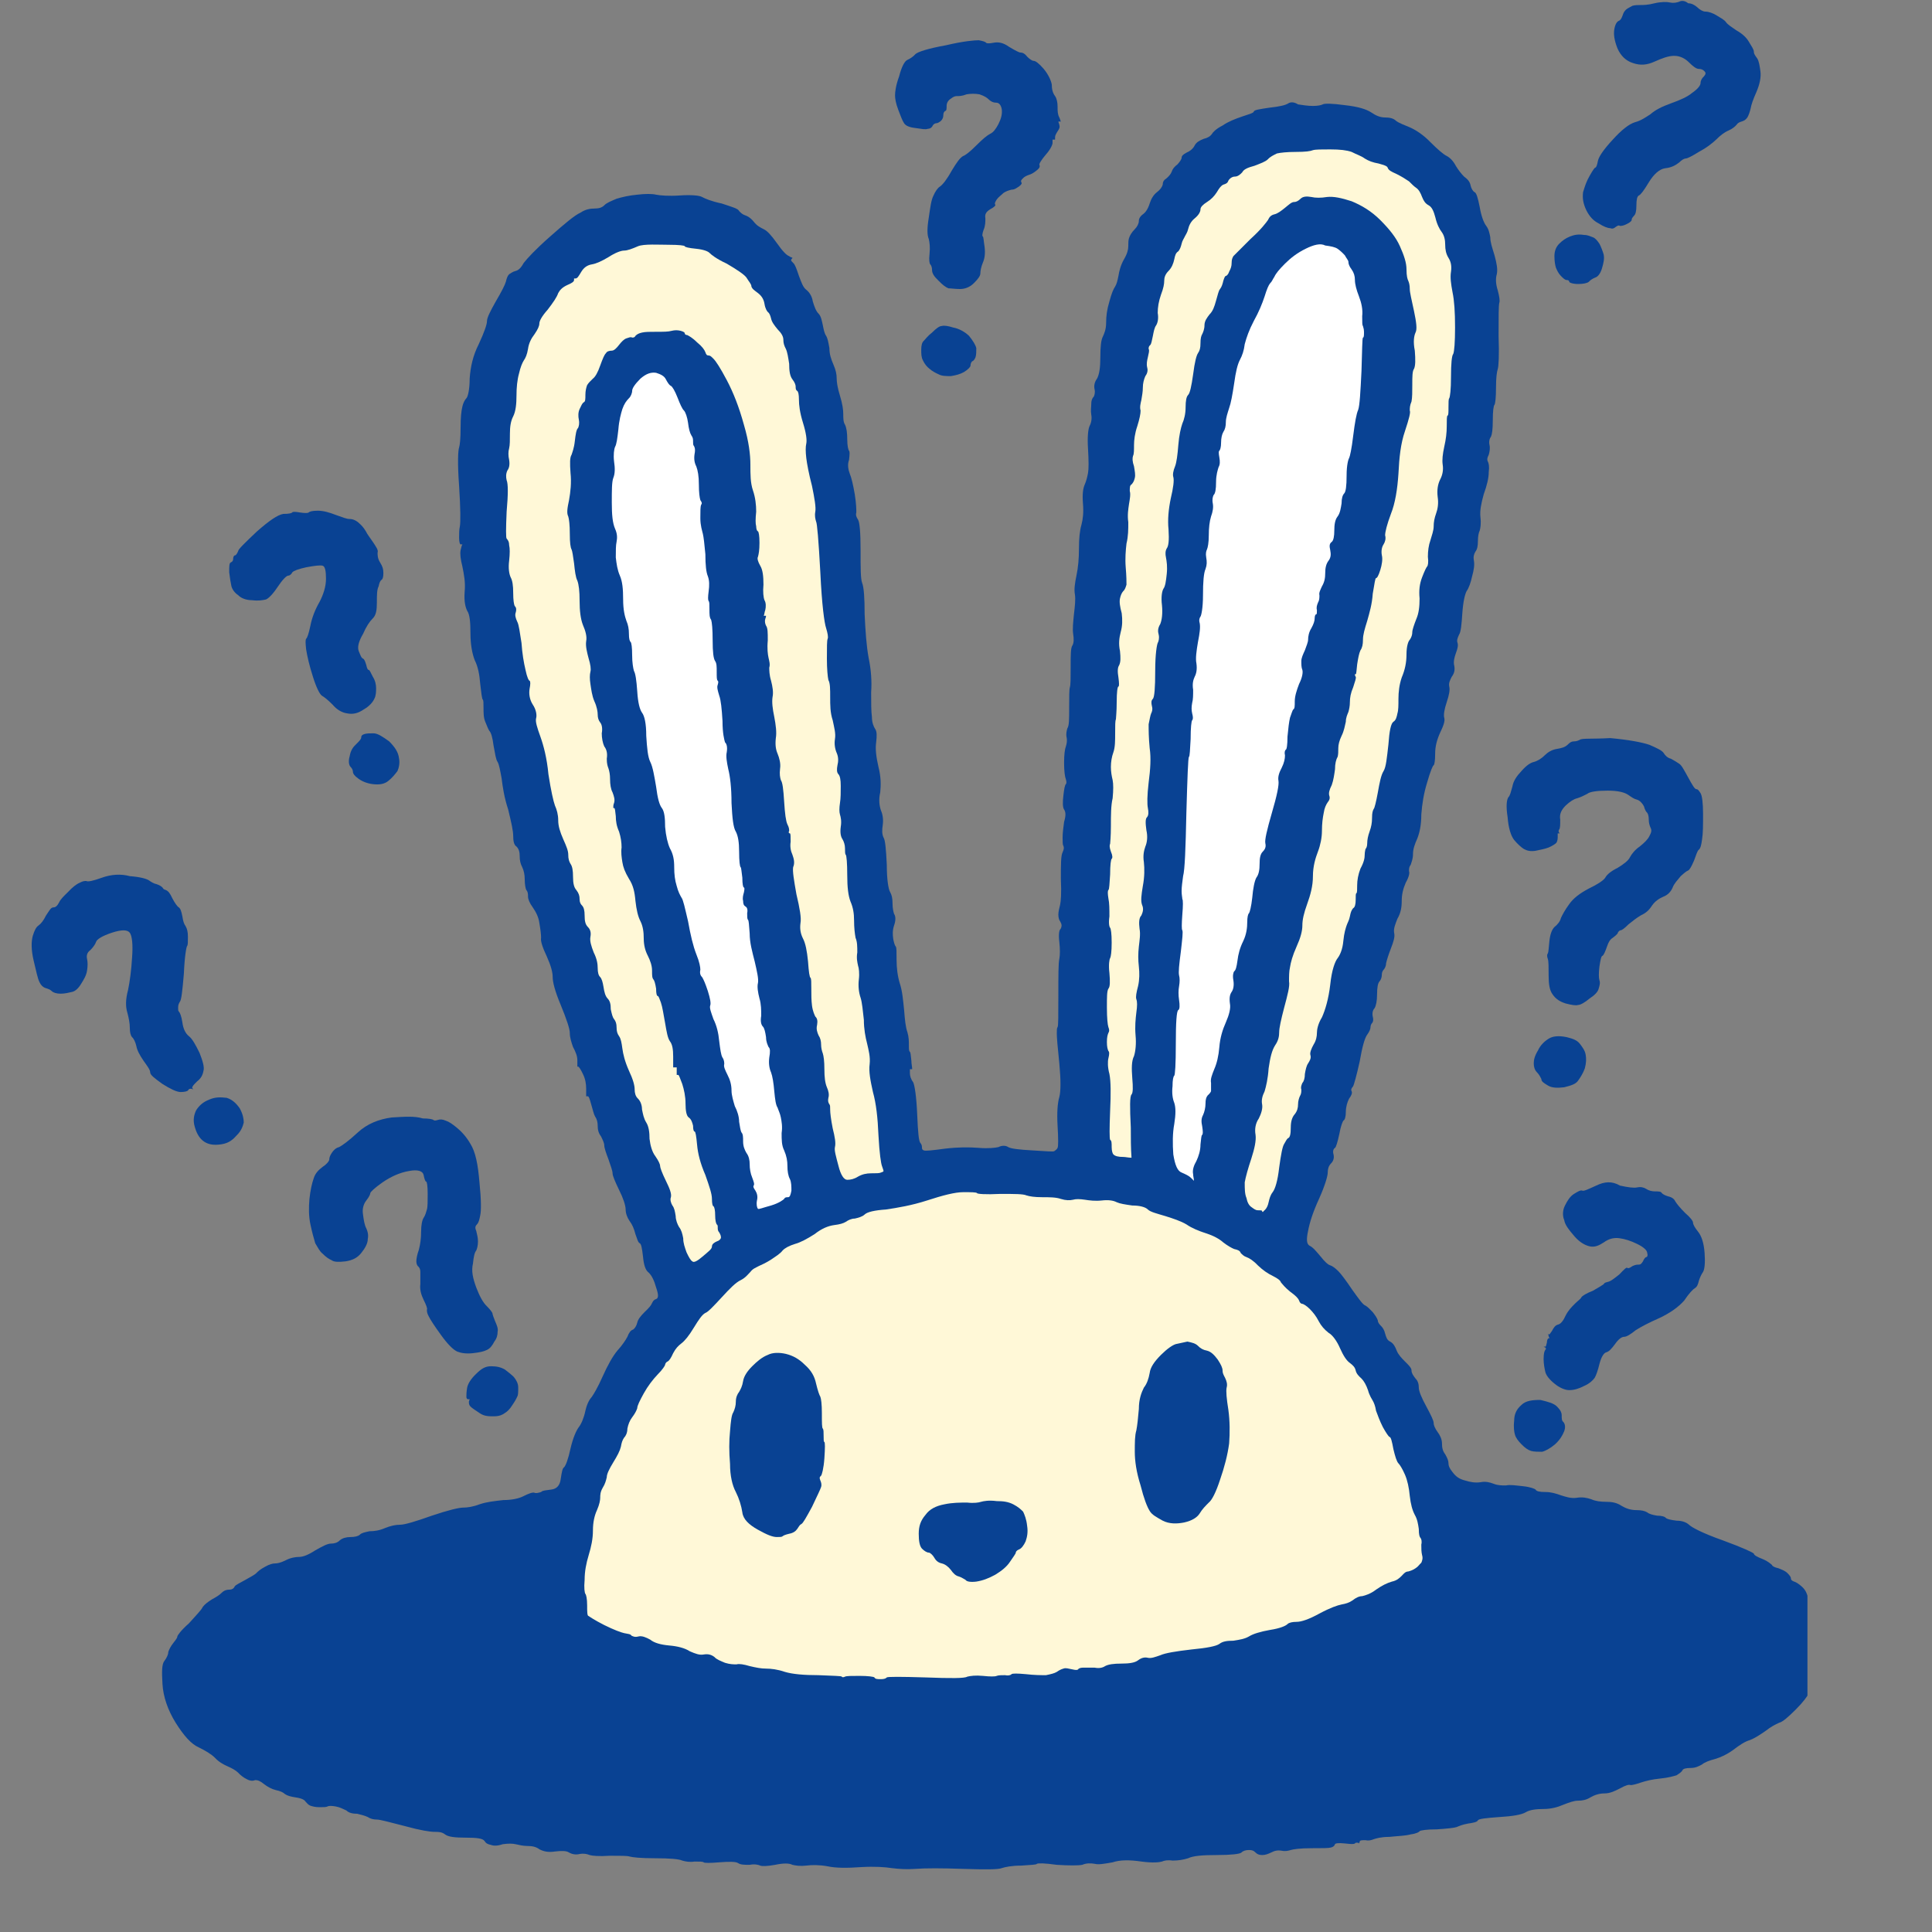
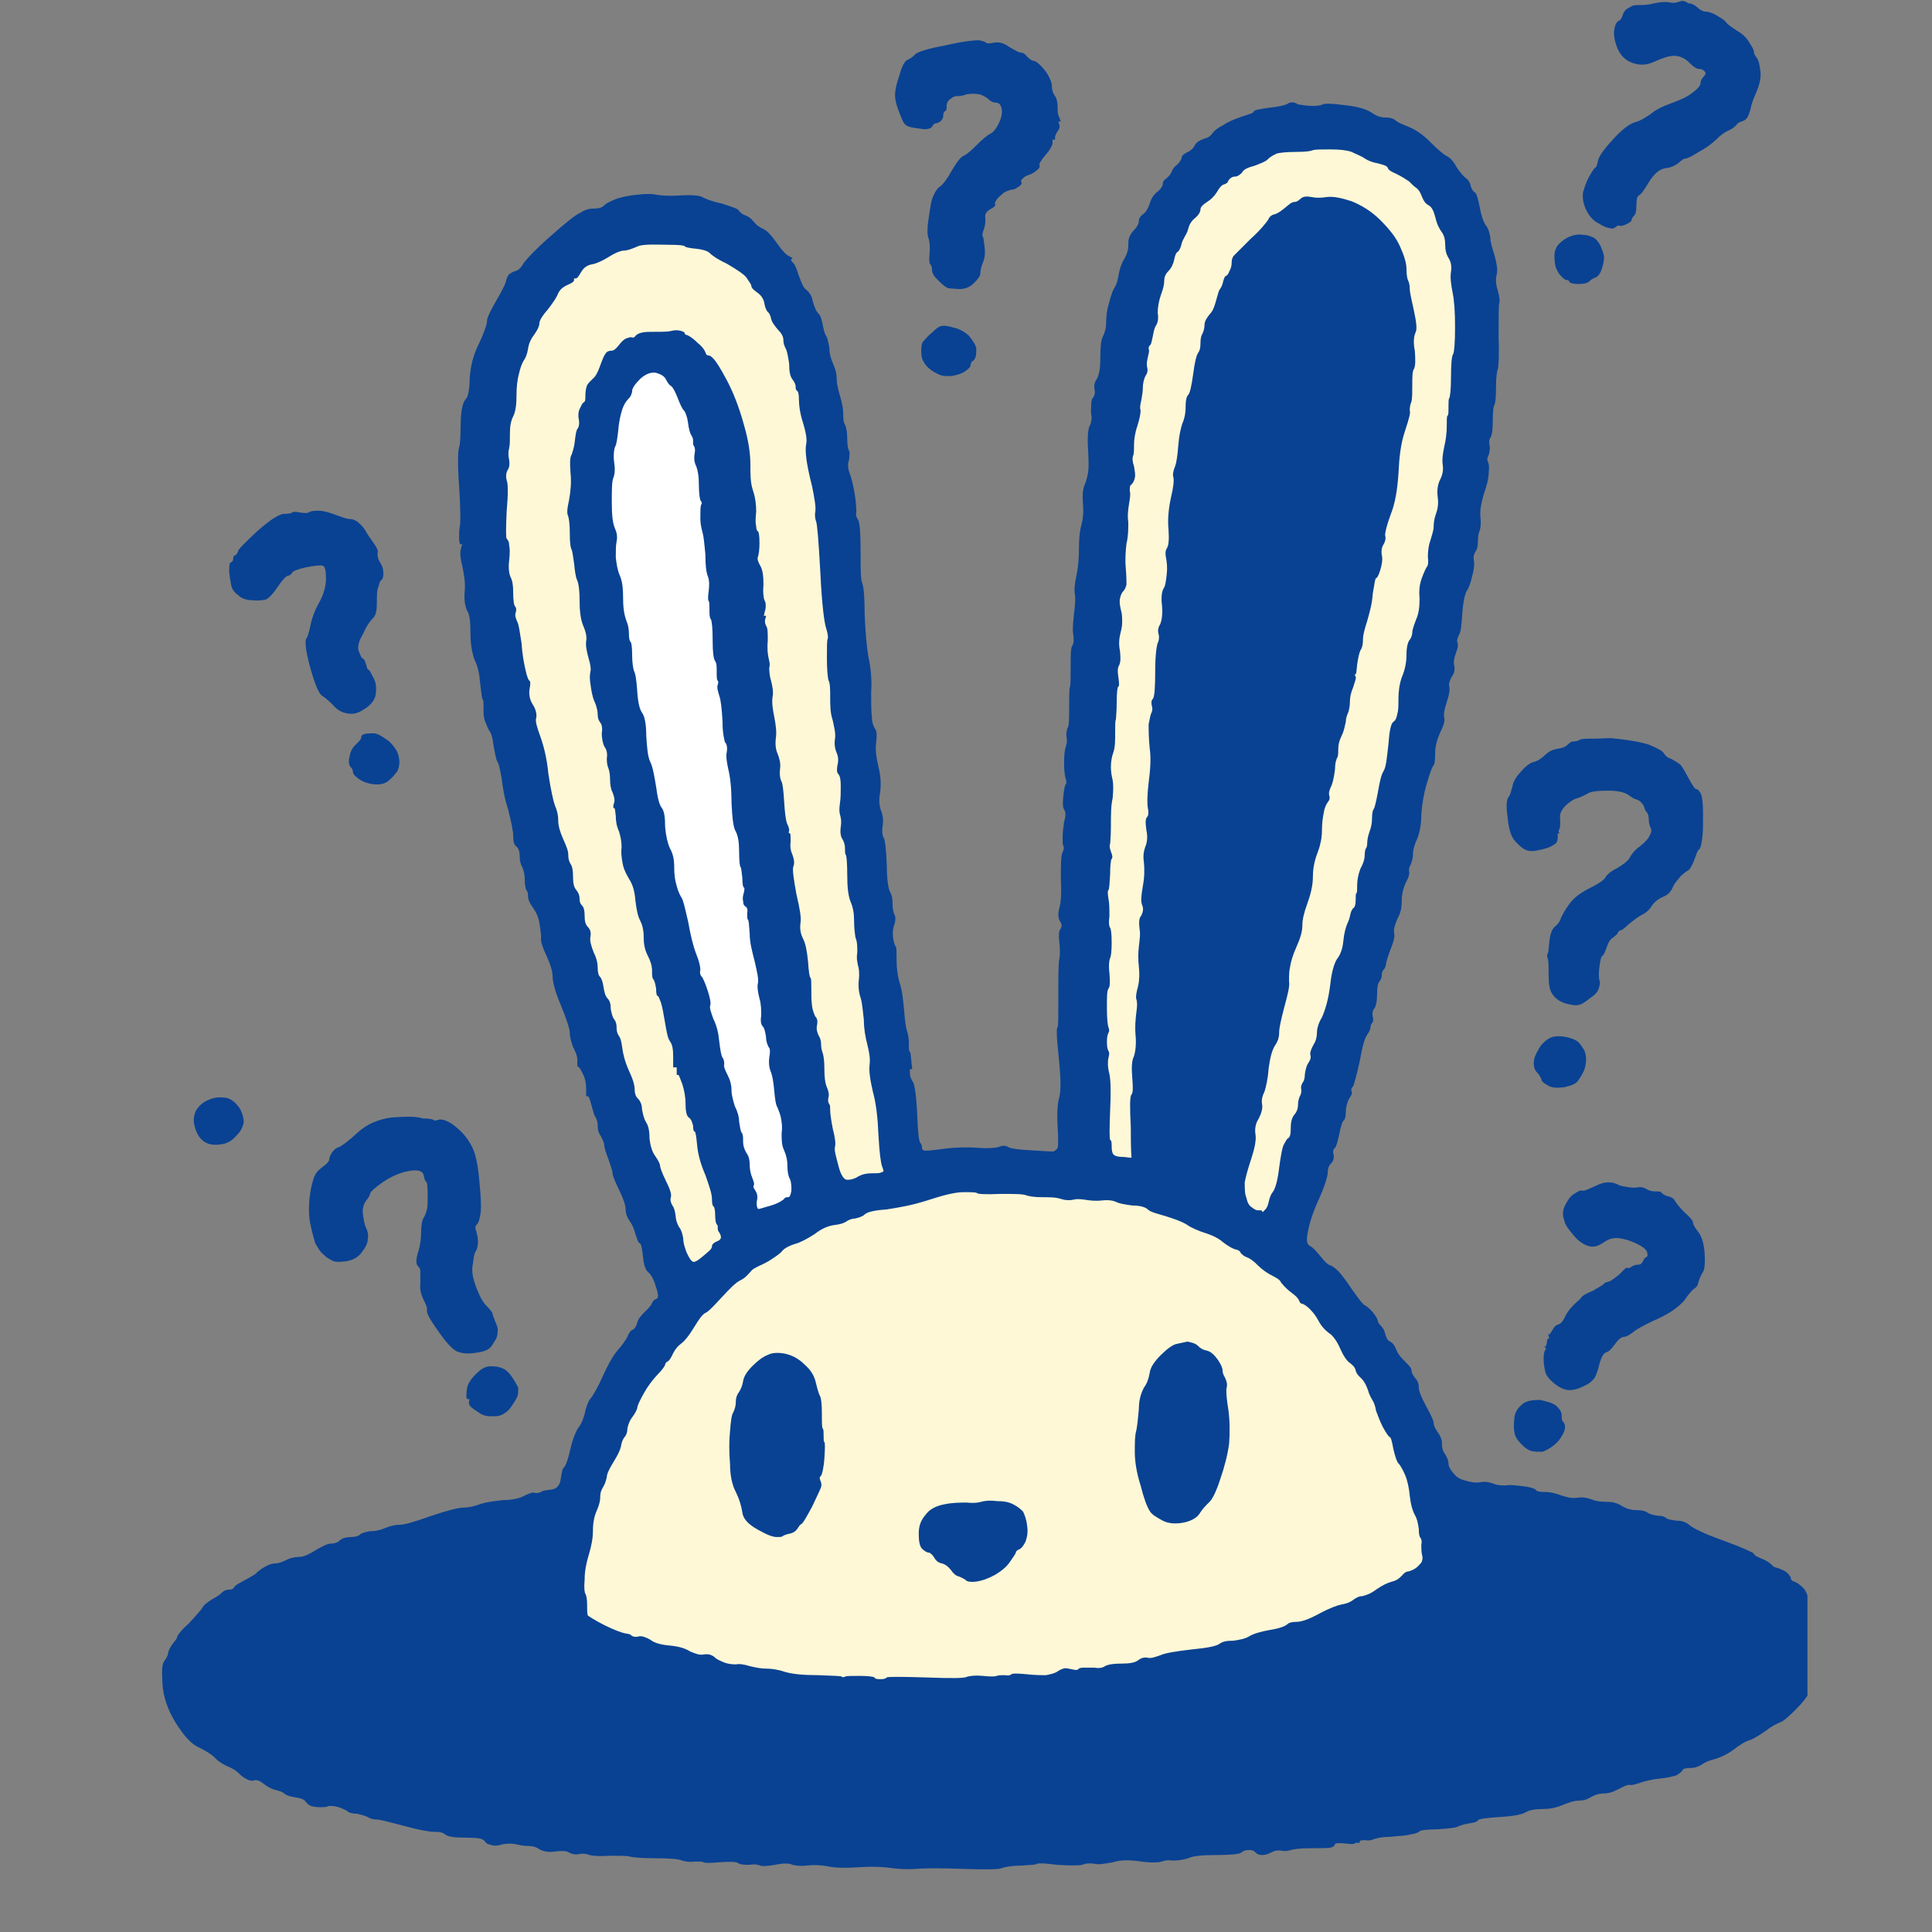
<svg xmlns="http://www.w3.org/2000/svg" width="40" zoomAndPan="magnify" viewBox="0 0 30 30" height="40" preserveAspectRatio="xMidYMid meet" version="1.0">
  <rect x="0" y="0" width="30" height="30" fill="#808080" stroke="none" />
  <defs>
    <g />
    <clipPath id="9470e52142">
      <path d="M 2 1 L 28.066 1 L 28.066 29.031 L 2 29.031 Z M 2 1 " clip-rule="nonzero" />
    </clipPath>
    <clipPath id="996381474a">
-       <path d="M 0.484 13 L 4 13 L 4 17 L 0.484 17 Z M 0.484 13 " clip-rule="nonzero" />
-     </clipPath>
+       </clipPath>
  </defs>
  <g fill="#094293" fill-opacity="1">
    <g transform="translate(9.613, 27.387)">
      <g>
        <path d="M 1.812 -1.078 L 1.109 -1.078 C 1.172 -0.961 1.238 -0.852 1.312 -0.75 C 1.395 -0.645 1.484 -0.551 1.578 -0.469 C 1.672 -0.395 1.77 -0.332 1.875 -0.281 C 1.852 -0.258 1.832 -0.238 1.812 -0.219 C 1.801 -0.195 1.789 -0.18 1.781 -0.172 C 1.676 -0.223 1.578 -0.289 1.484 -0.375 C 1.398 -0.457 1.316 -0.547 1.234 -0.641 C 1.16 -0.742 1.094 -0.852 1.031 -0.969 L 1.031 -0.344 L 1.406 -0.344 L 1.406 -0.219 L 1.031 -0.219 L 1.031 0.141 L 0.906 0.141 L 0.906 -0.219 L 0.516 -0.219 L 0.516 -0.344 L 0.906 -0.344 L 0.906 -0.969 C 0.844 -0.852 0.77 -0.742 0.688 -0.641 C 0.613 -0.535 0.531 -0.441 0.438 -0.359 C 0.352 -0.285 0.258 -0.219 0.156 -0.156 C 0.145 -0.176 0.129 -0.195 0.109 -0.219 C 0.098 -0.238 0.082 -0.254 0.062 -0.266 C 0.164 -0.316 0.266 -0.383 0.359 -0.469 C 0.453 -0.551 0.535 -0.645 0.609 -0.75 C 0.691 -0.852 0.758 -0.961 0.812 -1.078 L 0.141 -1.078 L 0.141 -1.203 L 0.906 -1.203 L 0.906 -1.609 L 1.031 -1.609 L 1.031 -1.203 L 1.812 -1.203 Z M 1.812 -1.078 " />
      </g>
    </g>
  </g>
  <g fill="#094293" fill-opacity="1">
    <g transform="translate(11.541, 27.387)">
      <g>
        <path d="M 1.391 -1.156 L 0.531 -1.156 C 0.582 -1.02 0.645 -0.895 0.719 -0.781 C 0.789 -0.664 0.875 -0.562 0.969 -0.469 C 1.145 -0.645 1.285 -0.875 1.391 -1.156 Z M 1.844 -1.156 L 1.547 -1.156 C 1.43 -0.832 1.27 -0.57 1.062 -0.375 C 1.164 -0.281 1.285 -0.195 1.422 -0.125 C 1.555 -0.062 1.703 -0.016 1.859 0.016 C 1.836 0.035 1.816 0.055 1.797 0.078 C 1.785 0.109 1.773 0.129 1.766 0.141 C 1.598 0.098 1.445 0.047 1.312 -0.016 C 1.188 -0.086 1.066 -0.176 0.953 -0.281 C 0.848 -0.188 0.727 -0.102 0.594 -0.031 C 0.469 0.031 0.328 0.086 0.172 0.141 C 0.16 0.129 0.145 0.109 0.125 0.078 C 0.113 0.055 0.098 0.039 0.078 0.031 C 0.234 -0.02 0.375 -0.078 0.5 -0.141 C 0.633 -0.203 0.754 -0.281 0.859 -0.375 C 0.754 -0.477 0.664 -0.594 0.594 -0.719 C 0.52 -0.852 0.453 -1 0.391 -1.156 L 0.109 -1.156 L 0.109 -1.281 L 0.906 -1.281 L 0.906 -1.625 L 1.031 -1.625 L 1.031 -1.281 L 1.844 -1.281 Z M 1.844 -1.156 " />
      </g>
    </g>
  </g>
  <g fill="#094293" fill-opacity="1">
    <g transform="translate(13.469, 27.387)">
      <g>
-         <path d="M 1.141 -0.25 L 1 -0.25 C 1 -0.289 1 -0.336 1 -0.391 C 1.008 -0.453 1.016 -0.508 1.016 -0.562 C 0.922 -0.52 0.844 -0.469 0.781 -0.406 C 0.719 -0.352 0.688 -0.297 0.688 -0.234 C 0.688 -0.18 0.703 -0.141 0.734 -0.109 C 0.766 -0.086 0.805 -0.07 0.859 -0.062 C 0.922 -0.062 0.984 -0.062 1.047 -0.062 C 1.117 -0.062 1.203 -0.062 1.297 -0.062 C 1.391 -0.07 1.484 -0.082 1.578 -0.094 L 1.562 0.047 C 1.508 0.047 1.453 0.047 1.391 0.047 C 1.336 0.055 1.281 0.062 1.219 0.062 C 1.156 0.07 1.098 0.078 1.047 0.078 C 0.953 0.078 0.867 0.066 0.797 0.047 C 0.723 0.035 0.66 0.008 0.609 -0.031 C 0.566 -0.07 0.547 -0.133 0.547 -0.219 C 0.547 -0.289 0.566 -0.352 0.609 -0.406 C 0.66 -0.469 0.719 -0.52 0.781 -0.562 C 0.852 -0.613 0.926 -0.66 1 -0.703 C 1 -0.742 0.977 -0.773 0.938 -0.797 C 0.906 -0.816 0.867 -0.828 0.828 -0.828 C 0.766 -0.828 0.703 -0.812 0.641 -0.781 C 0.586 -0.758 0.535 -0.727 0.484 -0.688 C 0.461 -0.656 0.438 -0.625 0.406 -0.594 C 0.375 -0.562 0.344 -0.523 0.312 -0.484 L 0.203 -0.578 C 0.328 -0.691 0.422 -0.801 0.484 -0.906 C 0.555 -1.008 0.609 -1.098 0.641 -1.172 L 0.547 -1.172 C 0.504 -1.172 0.453 -1.172 0.391 -1.172 C 0.336 -1.172 0.285 -1.176 0.234 -1.188 L 0.234 -1.312 C 0.285 -1.301 0.344 -1.297 0.406 -1.297 C 0.469 -1.297 0.52 -1.297 0.562 -1.297 C 0.582 -1.297 0.602 -1.297 0.625 -1.297 C 0.645 -1.297 0.664 -1.297 0.688 -1.297 C 0.707 -1.336 0.719 -1.379 0.719 -1.422 C 0.727 -1.461 0.734 -1.5 0.734 -1.531 L 0.891 -1.516 C 0.879 -1.492 0.867 -1.461 0.859 -1.422 C 0.848 -1.379 0.836 -1.336 0.828 -1.297 C 0.922 -1.297 1.02 -1.301 1.125 -1.312 C 1.227 -1.32 1.328 -1.336 1.422 -1.359 L 1.422 -1.219 C 1.328 -1.207 1.223 -1.195 1.109 -1.188 C 0.992 -1.176 0.883 -1.172 0.781 -1.172 C 0.758 -1.117 0.734 -1.066 0.703 -1.016 C 0.672 -0.961 0.633 -0.91 0.594 -0.859 C 0.633 -0.879 0.676 -0.895 0.719 -0.906 C 0.77 -0.926 0.82 -0.938 0.875 -0.938 C 0.938 -0.938 0.988 -0.922 1.031 -0.891 C 1.082 -0.859 1.113 -0.812 1.125 -0.75 C 1.195 -0.789 1.258 -0.82 1.312 -0.844 C 1.375 -0.875 1.43 -0.898 1.484 -0.922 C 1.516 -0.93 1.539 -0.941 1.562 -0.953 C 1.582 -0.961 1.609 -0.973 1.641 -0.984 L 1.688 -0.859 C 1.664 -0.848 1.641 -0.836 1.609 -0.828 C 1.586 -0.816 1.562 -0.805 1.531 -0.797 C 1.477 -0.773 1.414 -0.75 1.344 -0.719 C 1.281 -0.695 1.207 -0.664 1.125 -0.625 C 1.133 -0.594 1.141 -0.551 1.141 -0.5 C 1.141 -0.457 1.141 -0.414 1.141 -0.375 C 1.141 -0.332 1.141 -0.289 1.141 -0.25 Z M 1.141 -0.25 " />
-       </g>
+         </g>
    </g>
  </g>
  <g fill="#094293" fill-opacity="1">
    <g transform="translate(15.397, 27.387)">
      <g>
        <path d="M 1.531 -1.312 L 0.891 -1.312 L 0.891 -1.031 L 1.531 -1.031 Z M 1.609 -0.609 L 0.891 -0.609 L 0.891 -0.297 L 1.609 -0.297 Z M 0.766 -0.188 L 0.766 -1.422 L 1.078 -1.422 C 1.086 -1.453 1.098 -1.484 1.109 -1.516 C 1.129 -1.555 1.141 -1.594 1.141 -1.625 L 1.297 -1.594 C 1.273 -1.562 1.258 -1.531 1.25 -1.5 C 1.238 -1.469 1.227 -1.441 1.219 -1.422 L 1.656 -1.422 L 1.656 -0.922 L 0.891 -0.922 L 0.891 -0.719 L 1.734 -0.719 L 1.734 -0.188 Z M 0.562 -1.266 L 0.453 -1.188 C 0.43 -1.219 0.398 -1.25 0.359 -1.281 C 0.328 -1.32 0.289 -1.359 0.25 -1.391 C 0.207 -1.43 0.164 -1.469 0.125 -1.5 L 0.219 -1.578 C 0.258 -1.547 0.301 -1.508 0.344 -1.469 C 0.395 -1.438 0.438 -1.398 0.469 -1.359 C 0.508 -1.328 0.539 -1.297 0.562 -1.266 Z M 0.5 -0.859 L 0.5 -0.234 C 0.551 -0.16 0.617 -0.102 0.703 -0.062 C 0.785 -0.031 0.883 -0.016 1 -0.016 C 1.051 -0.016 1.113 -0.016 1.188 -0.016 C 1.258 -0.016 1.336 -0.016 1.422 -0.016 C 1.504 -0.016 1.582 -0.016 1.656 -0.016 C 1.738 -0.016 1.805 -0.02 1.859 -0.031 C 1.848 -0.008 1.836 0.008 1.828 0.031 C 1.828 0.062 1.82 0.086 1.812 0.109 C 1.758 0.109 1.695 0.109 1.625 0.109 C 1.562 0.109 1.488 0.109 1.406 0.109 C 1.332 0.109 1.258 0.109 1.188 0.109 C 1.113 0.109 1.051 0.109 1 0.109 C 0.875 0.098 0.766 0.07 0.672 0.031 C 0.578 0 0.504 -0.051 0.453 -0.125 C 0.398 -0.082 0.348 -0.039 0.297 0 C 0.254 0.039 0.207 0.082 0.156 0.125 L 0.078 0 C 0.117 -0.031 0.164 -0.066 0.219 -0.109 C 0.281 -0.148 0.332 -0.191 0.375 -0.234 L 0.375 -0.734 L 0.109 -0.734 L 0.109 -0.859 Z M 0.5 -0.859 " />
      </g>
    </g>
  </g>
  <g fill="#094293" fill-opacity="1">
    <g transform="translate(17.325, 27.387)">
      <g>
        <path d="M 0.953 -1.25 L 0.953 -1.188 C 0.941 -0.969 0.93 -0.785 0.922 -0.641 C 0.922 -0.492 0.914 -0.375 0.906 -0.281 C 0.906 -0.188 0.898 -0.113 0.891 -0.062 C 0.879 -0.008 0.867 0.023 0.859 0.047 C 0.836 0.066 0.816 0.082 0.797 0.094 C 0.785 0.102 0.766 0.109 0.734 0.109 C 0.703 0.109 0.664 0.109 0.625 0.109 C 0.582 0.109 0.539 0.109 0.5 0.109 C 0.5 0.086 0.492 0.062 0.484 0.031 C 0.484 0.008 0.477 -0.004 0.469 -0.016 C 0.508 -0.016 0.551 -0.016 0.594 -0.016 C 0.633 -0.016 0.664 -0.016 0.688 -0.016 C 0.695 -0.016 0.707 -0.016 0.719 -0.016 C 0.727 -0.016 0.738 -0.023 0.75 -0.047 C 0.758 -0.055 0.766 -0.082 0.766 -0.125 C 0.773 -0.164 0.781 -0.227 0.781 -0.312 C 0.789 -0.395 0.797 -0.504 0.797 -0.641 C 0.805 -0.773 0.816 -0.938 0.828 -1.125 L 0.516 -1.125 C 0.504 -0.945 0.488 -0.781 0.469 -0.625 C 0.445 -0.469 0.41 -0.32 0.359 -0.188 C 0.316 -0.062 0.25 0.047 0.156 0.141 C 0.156 0.129 0.145 0.113 0.125 0.094 C 0.102 0.082 0.082 0.07 0.062 0.062 C 0.145 -0.02 0.207 -0.125 0.25 -0.25 C 0.301 -0.375 0.332 -0.508 0.344 -0.656 C 0.363 -0.801 0.379 -0.957 0.391 -1.125 L 0.109 -1.125 L 0.109 -1.25 L 0.391 -1.25 C 0.391 -1.301 0.391 -1.352 0.391 -1.406 C 0.391 -1.469 0.391 -1.531 0.391 -1.594 L 0.516 -1.594 C 0.516 -1.531 0.516 -1.469 0.516 -1.406 C 0.516 -1.352 0.516 -1.301 0.516 -1.25 Z M 1.234 -0.156 L 1.641 -0.156 L 1.641 -1.25 L 1.234 -1.25 Z M 1.109 -1.375 L 1.766 -1.375 L 1.766 0.109 L 1.641 0.109 L 1.641 -0.031 L 1.234 -0.031 L 1.234 0.125 L 1.109 0.125 Z M 1.109 -1.375 " />
      </g>
    </g>
  </g>
  <path fill="#094293" d="M 26.074 0.027 C 26.035 0.039 25.996 0.051 25.934 0.039 C 25.883 0.027 25.793 0.027 25.691 0.051 C 25.59 0.078 25.512 0.078 25.477 0.078 C 25.438 0.078 25.387 0.078 25.348 0.09 C 25.309 0.113 25.27 0.129 25.246 0.152 C 25.219 0.18 25.207 0.203 25.195 0.242 C 25.18 0.281 25.168 0.305 25.145 0.32 C 25.105 0.332 25.078 0.383 25.066 0.461 C 25.055 0.535 25.066 0.625 25.117 0.754 C 25.168 0.867 25.246 0.945 25.359 0.98 C 25.477 1.02 25.578 1.008 25.691 0.957 C 25.805 0.906 25.906 0.867 25.996 0.867 C 26.086 0.867 26.164 0.906 26.227 0.969 C 26.289 1.031 26.34 1.07 26.379 1.07 C 26.418 1.07 26.445 1.082 26.469 1.109 C 26.496 1.137 26.48 1.16 26.457 1.188 C 26.43 1.211 26.406 1.25 26.406 1.289 C 26.406 1.324 26.367 1.379 26.277 1.441 C 26.203 1.504 26.086 1.555 25.945 1.605 C 25.805 1.656 25.703 1.707 25.629 1.773 C 25.551 1.824 25.477 1.875 25.387 1.898 C 25.297 1.926 25.18 2.016 25.043 2.168 C 24.902 2.32 24.824 2.434 24.812 2.5 C 24.801 2.562 24.785 2.602 24.773 2.602 C 24.762 2.602 24.734 2.641 24.684 2.73 C 24.633 2.816 24.609 2.895 24.582 2.984 C 24.57 3.074 24.582 3.16 24.633 3.266 C 24.684 3.367 24.746 3.43 24.824 3.469 C 24.902 3.52 24.965 3.543 25.004 3.543 C 25.043 3.559 25.066 3.543 25.094 3.52 C 25.117 3.508 25.129 3.492 25.156 3.508 C 25.168 3.508 25.207 3.508 25.258 3.48 C 25.309 3.457 25.336 3.43 25.336 3.418 C 25.336 3.391 25.348 3.379 25.371 3.352 C 25.398 3.328 25.41 3.277 25.41 3.188 C 25.41 3.098 25.422 3.047 25.449 3.035 C 25.477 3.023 25.527 2.957 25.602 2.832 C 25.68 2.703 25.77 2.625 25.855 2.613 C 25.961 2.602 26.023 2.562 26.074 2.523 C 26.113 2.484 26.152 2.461 26.176 2.461 C 26.203 2.461 26.277 2.422 26.379 2.359 C 26.496 2.297 26.582 2.23 26.648 2.168 C 26.711 2.105 26.773 2.055 26.84 2.027 C 26.902 2 26.941 1.965 26.965 1.938 C 26.98 1.914 27.004 1.898 27.043 1.887 C 27.082 1.875 27.105 1.863 27.133 1.824 C 27.156 1.785 27.172 1.734 27.184 1.684 C 27.195 1.621 27.223 1.543 27.273 1.43 C 27.324 1.312 27.348 1.199 27.336 1.109 C 27.324 1.02 27.312 0.945 27.285 0.906 C 27.258 0.867 27.234 0.84 27.234 0.805 C 27.234 0.766 27.195 0.715 27.156 0.648 C 27.121 0.586 27.055 0.523 26.965 0.473 C 26.891 0.422 26.828 0.383 26.801 0.344 C 26.773 0.305 26.723 0.281 26.66 0.242 C 26.598 0.203 26.531 0.18 26.48 0.18 C 26.445 0.18 26.395 0.152 26.355 0.113 C 26.316 0.078 26.266 0.051 26.215 0.051 C 26.152 0 26.098 0.012 26.074 0.027 Z M 26.074 0.027 " fill-opacity="1" fill-rule="nonzero" />
  <path fill="#094293" d="M 14.688 0.703 C 14.406 0.754 14.254 0.805 14.215 0.84 C 14.18 0.879 14.141 0.906 14.09 0.93 C 14.051 0.945 14 1.031 13.961 1.188 C 13.91 1.324 13.898 1.43 13.898 1.48 C 13.898 1.531 13.91 1.605 13.949 1.707 C 13.988 1.809 14.012 1.875 14.039 1.914 C 14.062 1.949 14.113 1.977 14.215 1.988 C 14.305 2 14.371 2.016 14.406 2 C 14.445 2 14.473 1.977 14.484 1.949 C 14.496 1.926 14.523 1.914 14.535 1.914 C 14.559 1.914 14.586 1.898 14.613 1.875 C 14.637 1.848 14.648 1.824 14.648 1.785 C 14.648 1.746 14.664 1.734 14.676 1.723 C 14.699 1.723 14.699 1.684 14.699 1.645 C 14.699 1.594 14.727 1.555 14.766 1.531 C 14.816 1.492 14.84 1.492 14.867 1.492 C 14.891 1.492 14.941 1.492 15.008 1.465 C 15.07 1.453 15.148 1.453 15.211 1.465 C 15.289 1.492 15.324 1.516 15.352 1.543 C 15.375 1.566 15.414 1.594 15.465 1.594 C 15.516 1.594 15.543 1.633 15.555 1.695 C 15.566 1.773 15.543 1.848 15.504 1.926 C 15.465 2 15.426 2.055 15.375 2.078 C 15.324 2.105 15.262 2.156 15.16 2.258 C 15.059 2.359 14.992 2.41 14.957 2.422 C 14.906 2.449 14.855 2.523 14.777 2.652 C 14.699 2.793 14.637 2.867 14.598 2.895 C 14.559 2.918 14.523 2.973 14.496 3.035 C 14.457 3.109 14.445 3.227 14.422 3.379 C 14.395 3.543 14.395 3.648 14.422 3.711 C 14.434 3.762 14.445 3.836 14.434 3.941 C 14.422 4.043 14.434 4.094 14.445 4.105 C 14.457 4.117 14.473 4.145 14.473 4.195 C 14.473 4.246 14.508 4.297 14.574 4.359 C 14.637 4.426 14.688 4.461 14.727 4.477 C 14.766 4.477 14.828 4.488 14.906 4.488 C 14.98 4.488 15.059 4.461 15.121 4.398 C 15.184 4.336 15.223 4.285 15.223 4.246 C 15.223 4.207 15.234 4.145 15.262 4.078 C 15.289 4.016 15.301 3.941 15.289 3.836 C 15.273 3.734 15.273 3.684 15.262 3.672 C 15.25 3.672 15.25 3.633 15.273 3.57 C 15.301 3.508 15.301 3.441 15.301 3.391 C 15.289 3.328 15.312 3.289 15.375 3.25 C 15.441 3.215 15.465 3.188 15.453 3.176 C 15.441 3.16 15.453 3.137 15.477 3.098 C 15.504 3.059 15.543 3.035 15.582 2.996 C 15.617 2.973 15.656 2.957 15.707 2.945 C 15.758 2.945 15.785 2.918 15.824 2.895 C 15.859 2.867 15.875 2.844 15.859 2.832 C 15.848 2.805 15.859 2.793 15.887 2.766 C 15.91 2.742 15.938 2.73 15.977 2.715 C 16.016 2.703 16.039 2.691 16.09 2.652 C 16.141 2.613 16.152 2.59 16.141 2.562 C 16.129 2.551 16.168 2.484 16.242 2.398 C 16.32 2.309 16.344 2.242 16.344 2.219 C 16.344 2.207 16.344 2.18 16.344 2.168 C 16.359 2.168 16.359 2.168 16.371 2.168 C 16.383 2.168 16.383 2.168 16.383 2.168 C 16.383 2.156 16.383 2.141 16.383 2.129 C 16.383 2.105 16.398 2.078 16.422 2.039 C 16.449 2 16.461 1.977 16.449 1.938 C 16.449 1.926 16.434 1.898 16.434 1.887 C 16.449 1.887 16.449 1.887 16.461 1.887 C 16.473 1.887 16.473 1.887 16.473 1.887 C 16.461 1.863 16.461 1.848 16.449 1.824 C 16.422 1.773 16.422 1.723 16.422 1.656 C 16.422 1.594 16.41 1.531 16.383 1.492 C 16.344 1.441 16.332 1.379 16.332 1.312 C 16.32 1.25 16.281 1.16 16.207 1.07 C 16.129 0.98 16.078 0.945 16.051 0.945 C 16.027 0.945 15.988 0.918 15.949 0.879 C 15.91 0.828 15.875 0.816 15.848 0.816 C 15.824 0.816 15.773 0.789 15.668 0.727 C 15.582 0.664 15.504 0.648 15.426 0.664 C 15.363 0.676 15.324 0.676 15.312 0.664 C 15.301 0.648 15.262 0.637 15.199 0.625 C 15.133 0.625 14.969 0.637 14.688 0.703 Z M 14.688 0.703 " fill-opacity="1" fill-rule="nonzero" />
  <g clip-path="url(#9470e52142)">
    <path fill="#094293" d="M 20.004 1.605 C 19.965 1.633 19.863 1.656 19.711 1.672 C 19.559 1.695 19.469 1.707 19.469 1.734 C 19.457 1.758 19.395 1.773 19.289 1.809 C 19.176 1.848 19.074 1.887 18.984 1.949 C 18.883 2 18.832 2.055 18.82 2.078 C 18.793 2.117 18.754 2.141 18.691 2.156 C 18.629 2.18 18.578 2.207 18.551 2.258 C 18.527 2.309 18.477 2.348 18.422 2.371 C 18.371 2.398 18.348 2.422 18.348 2.449 C 18.348 2.473 18.32 2.512 18.285 2.551 C 18.234 2.59 18.207 2.625 18.195 2.664 C 18.18 2.703 18.156 2.73 18.117 2.766 C 18.078 2.793 18.055 2.816 18.055 2.867 C 18.043 2.906 18.016 2.945 17.965 2.984 C 17.914 3.023 17.875 3.086 17.852 3.16 C 17.824 3.25 17.785 3.301 17.746 3.328 C 17.711 3.352 17.684 3.391 17.684 3.43 C 17.684 3.469 17.66 3.52 17.621 3.559 C 17.57 3.609 17.543 3.66 17.531 3.699 C 17.52 3.734 17.52 3.773 17.52 3.824 C 17.52 3.875 17.504 3.941 17.453 4.027 C 17.402 4.117 17.379 4.207 17.367 4.285 C 17.352 4.359 17.34 4.41 17.316 4.449 C 17.289 4.488 17.262 4.551 17.227 4.68 C 17.188 4.809 17.176 4.91 17.176 5.012 C 17.176 5.113 17.148 5.176 17.125 5.227 C 17.098 5.277 17.086 5.379 17.086 5.547 C 17.086 5.711 17.07 5.812 17.035 5.879 C 16.996 5.93 16.984 5.992 16.996 6.043 C 17.008 6.094 16.996 6.133 16.984 6.16 C 16.957 6.184 16.945 6.223 16.945 6.273 C 16.945 6.324 16.934 6.375 16.945 6.438 C 16.957 6.504 16.945 6.566 16.918 6.617 C 16.895 6.668 16.883 6.797 16.895 6.973 C 16.906 7.164 16.906 7.281 16.895 7.344 C 16.883 7.406 16.867 7.473 16.844 7.523 C 16.816 7.586 16.805 7.676 16.816 7.816 C 16.828 7.957 16.816 8.059 16.793 8.148 C 16.766 8.238 16.754 8.363 16.754 8.516 C 16.754 8.672 16.742 8.809 16.715 8.938 C 16.691 9.051 16.676 9.156 16.691 9.23 C 16.703 9.309 16.691 9.41 16.676 9.539 C 16.664 9.664 16.652 9.766 16.664 9.844 C 16.676 9.918 16.676 9.984 16.652 10.023 C 16.625 10.059 16.625 10.176 16.625 10.352 C 16.625 10.531 16.625 10.633 16.613 10.672 C 16.602 10.711 16.602 10.812 16.602 10.992 C 16.602 11.168 16.602 11.27 16.574 11.309 C 16.562 11.348 16.551 11.398 16.562 11.449 C 16.574 11.512 16.562 11.551 16.551 11.59 C 16.535 11.629 16.523 11.719 16.523 11.844 C 16.523 11.973 16.535 12.062 16.551 12.102 C 16.562 12.137 16.562 12.164 16.551 12.176 C 16.535 12.188 16.523 12.254 16.512 12.355 C 16.5 12.457 16.5 12.535 16.523 12.57 C 16.551 12.609 16.551 12.672 16.523 12.762 C 16.512 12.852 16.5 12.93 16.5 13.004 C 16.5 13.07 16.5 13.121 16.512 13.133 C 16.523 13.16 16.523 13.184 16.5 13.234 C 16.473 13.285 16.473 13.426 16.473 13.645 C 16.484 13.871 16.473 14 16.461 14.051 C 16.449 14.102 16.434 14.152 16.434 14.203 C 16.434 14.254 16.449 14.293 16.461 14.305 C 16.473 14.332 16.484 14.344 16.484 14.371 C 16.484 14.395 16.473 14.422 16.461 14.434 C 16.449 14.445 16.434 14.508 16.449 14.625 C 16.461 14.738 16.461 14.828 16.449 14.891 C 16.434 14.957 16.434 15.148 16.434 15.465 C 16.434 15.773 16.434 15.938 16.422 15.949 C 16.41 15.965 16.41 15.988 16.41 16.051 C 16.41 16.105 16.422 16.258 16.449 16.512 C 16.473 16.766 16.473 16.945 16.449 17.035 C 16.422 17.125 16.41 17.277 16.422 17.48 C 16.434 17.684 16.434 17.801 16.422 17.824 C 16.41 17.852 16.383 17.863 16.371 17.875 C 16.359 17.887 16.23 17.875 16.027 17.863 C 15.824 17.852 15.695 17.836 15.656 17.812 C 15.617 17.785 15.555 17.785 15.504 17.812 C 15.453 17.824 15.34 17.836 15.199 17.824 C 15.047 17.812 14.879 17.812 14.676 17.836 C 14.473 17.863 14.371 17.875 14.344 17.863 C 14.316 17.852 14.316 17.836 14.316 17.812 C 14.316 17.785 14.305 17.762 14.293 17.75 C 14.266 17.723 14.254 17.582 14.242 17.301 C 14.23 17.023 14.203 16.855 14.18 16.805 C 14.141 16.754 14.129 16.703 14.129 16.664 C 14.129 16.641 14.129 16.613 14.129 16.602 C 14.141 16.602 14.141 16.602 14.152 16.602 C 14.164 16.602 14.164 16.602 14.164 16.602 C 14.164 16.562 14.152 16.523 14.152 16.473 C 14.141 16.383 14.141 16.348 14.129 16.332 C 14.113 16.32 14.113 16.293 14.113 16.23 C 14.113 16.168 14.113 16.105 14.09 16.027 C 14.062 15.949 14.051 15.836 14.039 15.684 C 14.023 15.531 14.012 15.391 13.973 15.273 C 13.938 15.16 13.922 15.031 13.922 14.906 C 13.922 14.777 13.922 14.715 13.91 14.699 C 13.898 14.688 13.883 14.648 13.871 14.586 C 13.859 14.508 13.859 14.445 13.883 14.371 C 13.91 14.293 13.91 14.23 13.883 14.191 C 13.871 14.152 13.859 14.102 13.859 14.023 C 13.859 13.949 13.848 13.898 13.82 13.848 C 13.797 13.809 13.77 13.668 13.77 13.426 C 13.758 13.184 13.746 13.043 13.719 13.004 C 13.695 12.953 13.695 12.891 13.707 12.812 C 13.719 12.727 13.707 12.648 13.68 12.586 C 13.656 12.52 13.641 12.418 13.668 12.305 C 13.68 12.188 13.68 12.062 13.641 11.91 C 13.605 11.754 13.59 11.629 13.605 11.527 C 13.617 11.426 13.617 11.359 13.59 11.32 C 13.566 11.285 13.539 11.219 13.539 11.133 C 13.527 11.043 13.527 10.914 13.527 10.75 C 13.539 10.582 13.527 10.402 13.488 10.215 C 13.453 10.023 13.438 9.793 13.426 9.539 C 13.426 9.281 13.414 9.117 13.387 9.051 C 13.363 8.988 13.363 8.824 13.363 8.543 C 13.363 8.262 13.348 8.109 13.324 8.07 C 13.297 8.031 13.285 7.996 13.297 7.957 C 13.297 7.918 13.297 7.828 13.273 7.676 C 13.246 7.523 13.223 7.422 13.195 7.355 C 13.172 7.293 13.156 7.215 13.184 7.141 C 13.195 7.051 13.195 7.012 13.184 7 C 13.172 6.988 13.156 6.922 13.156 6.82 C 13.156 6.719 13.145 6.645 13.121 6.594 C 13.094 6.555 13.094 6.488 13.094 6.426 C 13.094 6.363 13.082 6.273 13.043 6.145 C 13.004 6.02 12.992 5.93 12.992 5.879 C 12.992 5.812 12.98 5.75 12.941 5.66 C 12.902 5.57 12.879 5.496 12.879 5.406 C 12.863 5.316 12.852 5.254 12.828 5.215 C 12.801 5.176 12.789 5.113 12.777 5.051 C 12.762 4.984 12.75 4.91 12.711 4.871 C 12.672 4.832 12.648 4.77 12.621 4.68 C 12.609 4.602 12.57 4.539 12.52 4.5 C 12.469 4.461 12.445 4.387 12.406 4.285 C 12.367 4.168 12.344 4.105 12.316 4.082 C 12.289 4.055 12.277 4.043 12.289 4.027 C 12.289 4.016 12.305 4.016 12.305 4.004 C 12.289 3.992 12.266 3.992 12.254 3.977 C 12.215 3.965 12.152 3.902 12.062 3.773 C 11.973 3.648 11.91 3.582 11.859 3.559 C 11.805 3.531 11.754 3.508 11.703 3.441 C 11.652 3.379 11.602 3.352 11.562 3.34 C 11.527 3.328 11.5 3.301 11.477 3.277 C 11.461 3.238 11.371 3.215 11.207 3.16 C 11.043 3.125 10.953 3.086 10.902 3.059 C 10.863 3.035 10.734 3.023 10.559 3.035 C 10.379 3.047 10.25 3.035 10.188 3.023 C 10.125 3.008 10.02 3.008 9.895 3.023 C 9.766 3.035 9.664 3.059 9.574 3.086 C 9.484 3.125 9.422 3.148 9.383 3.188 C 9.344 3.227 9.293 3.238 9.23 3.238 C 9.168 3.238 9.09 3.25 9.016 3.301 C 8.926 3.34 8.773 3.469 8.543 3.672 C 8.312 3.875 8.184 4.016 8.133 4.082 C 8.098 4.145 8.059 4.195 8.008 4.207 C 7.957 4.219 7.93 4.246 7.906 4.258 C 7.879 4.285 7.867 4.324 7.855 4.375 C 7.84 4.426 7.789 4.527 7.699 4.68 C 7.613 4.832 7.562 4.934 7.562 4.984 C 7.562 5.035 7.523 5.152 7.434 5.344 C 7.344 5.52 7.305 5.699 7.293 5.879 C 7.293 6.043 7.266 6.16 7.242 6.184 C 7.215 6.211 7.191 6.262 7.18 6.312 C 7.164 6.375 7.152 6.477 7.152 6.645 C 7.152 6.809 7.141 6.91 7.129 6.949 C 7.113 6.988 7.102 7.191 7.129 7.547 C 7.152 7.906 7.152 8.109 7.141 8.172 C 7.129 8.223 7.129 8.289 7.129 8.352 C 7.129 8.414 7.141 8.453 7.152 8.453 C 7.164 8.453 7.164 8.453 7.18 8.453 C 7.164 8.48 7.164 8.504 7.152 8.543 C 7.141 8.605 7.152 8.684 7.18 8.797 C 7.203 8.914 7.23 9.039 7.215 9.191 C 7.203 9.348 7.23 9.434 7.254 9.484 C 7.293 9.539 7.305 9.652 7.305 9.832 C 7.305 10.008 7.332 10.148 7.371 10.25 C 7.422 10.352 7.445 10.469 7.457 10.621 C 7.473 10.762 7.484 10.852 7.496 10.863 C 7.508 10.875 7.508 10.914 7.508 10.992 C 7.508 11.066 7.508 11.145 7.535 11.207 C 7.562 11.27 7.574 11.309 7.598 11.348 C 7.625 11.375 7.648 11.449 7.664 11.578 C 7.688 11.703 7.699 11.793 7.727 11.832 C 7.75 11.871 7.766 11.961 7.789 12.086 C 7.805 12.215 7.828 12.379 7.891 12.57 C 7.941 12.777 7.969 12.902 7.969 12.98 C 7.969 13.055 7.98 13.121 8.02 13.145 C 8.059 13.184 8.07 13.234 8.07 13.297 C 8.07 13.363 8.082 13.414 8.109 13.465 C 8.133 13.516 8.148 13.578 8.148 13.656 C 8.148 13.73 8.16 13.797 8.172 13.82 C 8.199 13.848 8.199 13.887 8.199 13.922 C 8.199 13.961 8.223 14.023 8.273 14.09 C 8.324 14.164 8.363 14.242 8.375 14.332 C 8.391 14.422 8.402 14.508 8.402 14.562 C 8.391 14.613 8.426 14.715 8.492 14.855 C 8.555 14.996 8.582 15.098 8.582 15.172 C 8.582 15.25 8.617 15.391 8.707 15.605 C 8.797 15.824 8.848 15.977 8.848 16.039 C 8.848 16.117 8.875 16.191 8.898 16.258 C 8.938 16.332 8.965 16.398 8.965 16.461 C 8.965 16.5 8.965 16.523 8.965 16.562 C 8.965 16.562 8.977 16.562 8.977 16.562 C 8.988 16.562 9.016 16.602 9.051 16.676 C 9.09 16.754 9.102 16.832 9.102 16.906 C 9.102 16.945 9.102 16.984 9.102 17.023 C 9.117 17.023 9.117 17.023 9.129 17.023 C 9.141 17.023 9.156 17.059 9.18 17.148 C 9.207 17.238 9.219 17.301 9.242 17.34 C 9.27 17.379 9.281 17.43 9.281 17.48 C 9.281 17.543 9.293 17.594 9.332 17.645 C 9.359 17.699 9.383 17.75 9.383 17.785 C 9.383 17.824 9.41 17.902 9.449 18.004 C 9.484 18.105 9.512 18.184 9.512 18.219 C 9.512 18.258 9.551 18.348 9.613 18.477 C 9.676 18.602 9.715 18.719 9.715 18.781 C 9.715 18.844 9.742 18.91 9.777 18.961 C 9.816 19.012 9.844 19.074 9.867 19.164 C 9.895 19.238 9.906 19.293 9.934 19.305 C 9.957 19.316 9.969 19.379 9.984 19.508 C 9.996 19.637 10.02 19.723 10.074 19.762 C 10.125 19.812 10.16 19.891 10.188 19.992 C 10.227 20.105 10.227 20.156 10.188 20.172 C 10.148 20.184 10.137 20.211 10.125 20.234 C 10.109 20.273 10.074 20.312 10.008 20.375 C 9.945 20.438 9.906 20.488 9.895 20.539 C 9.883 20.59 9.855 20.629 9.832 20.645 C 9.793 20.656 9.766 20.695 9.742 20.758 C 9.715 20.809 9.664 20.887 9.586 20.973 C 9.512 21.062 9.434 21.203 9.359 21.371 C 9.281 21.547 9.219 21.648 9.191 21.688 C 9.156 21.727 9.117 21.789 9.09 21.906 C 9.066 22.02 9.027 22.109 8.988 22.16 C 8.949 22.211 8.898 22.324 8.859 22.492 C 8.824 22.656 8.785 22.758 8.758 22.785 C 8.734 22.797 8.723 22.859 8.707 22.965 C 8.695 23.066 8.645 23.117 8.566 23.129 C 8.492 23.141 8.426 23.141 8.402 23.168 C 8.363 23.18 8.324 23.191 8.301 23.18 C 8.273 23.168 8.211 23.191 8.133 23.23 C 8.059 23.27 7.941 23.293 7.816 23.293 C 7.676 23.309 7.562 23.32 7.445 23.359 C 7.344 23.398 7.254 23.41 7.191 23.41 C 7.129 23.41 6.961 23.449 6.707 23.535 C 6.453 23.625 6.285 23.676 6.211 23.676 C 6.145 23.676 6.07 23.691 5.98 23.727 C 5.891 23.766 5.812 23.777 5.738 23.777 C 5.66 23.793 5.609 23.805 5.586 23.832 C 5.559 23.855 5.508 23.867 5.445 23.867 C 5.379 23.867 5.316 23.883 5.277 23.918 C 5.238 23.957 5.188 23.969 5.137 23.969 C 5.086 23.969 5.012 24.008 4.895 24.074 C 4.781 24.148 4.703 24.176 4.641 24.176 C 4.59 24.176 4.512 24.188 4.438 24.227 C 4.359 24.266 4.309 24.277 4.27 24.277 C 4.234 24.277 4.184 24.289 4.117 24.328 C 4.043 24.367 4.004 24.402 3.977 24.43 C 3.953 24.453 3.902 24.48 3.812 24.531 C 3.723 24.582 3.66 24.609 3.645 24.633 C 3.633 24.66 3.609 24.684 3.559 24.684 C 3.52 24.684 3.48 24.695 3.441 24.734 C 3.402 24.773 3.352 24.801 3.289 24.836 C 3.227 24.875 3.176 24.914 3.148 24.953 C 3.125 25.004 3.047 25.078 2.934 25.207 C 2.805 25.32 2.754 25.398 2.754 25.41 C 2.754 25.426 2.742 25.449 2.691 25.512 C 2.652 25.562 2.625 25.613 2.613 25.652 C 2.613 25.691 2.59 25.742 2.551 25.793 C 2.512 25.844 2.512 25.961 2.523 26.152 C 2.535 26.344 2.602 26.547 2.727 26.75 C 2.855 26.953 2.969 27.082 3.086 27.133 C 3.188 27.184 3.277 27.234 3.34 27.297 C 3.402 27.363 3.469 27.398 3.531 27.426 C 3.594 27.453 3.66 27.488 3.699 27.527 C 3.734 27.566 3.785 27.605 3.836 27.629 C 3.887 27.656 3.926 27.656 3.965 27.641 C 4.004 27.641 4.043 27.656 4.105 27.707 C 4.156 27.746 4.219 27.781 4.285 27.797 C 4.348 27.809 4.398 27.832 4.426 27.859 C 4.461 27.883 4.512 27.898 4.59 27.91 C 4.68 27.922 4.73 27.949 4.742 27.973 C 4.77 28 4.781 28.023 4.82 28.039 C 4.859 28.051 4.895 28.062 4.961 28.062 C 5.023 28.062 5.062 28.062 5.086 28.051 C 5.102 28.039 5.152 28.039 5.215 28.051 C 5.277 28.062 5.328 28.09 5.379 28.113 C 5.418 28.152 5.48 28.164 5.547 28.164 C 5.609 28.18 5.66 28.191 5.711 28.215 C 5.75 28.242 5.801 28.254 5.852 28.254 C 5.902 28.254 6.043 28.293 6.285 28.355 C 6.527 28.422 6.68 28.445 6.746 28.445 C 6.809 28.445 6.859 28.445 6.91 28.484 C 6.961 28.523 7.062 28.535 7.23 28.535 C 7.406 28.535 7.496 28.547 7.523 28.586 C 7.547 28.625 7.574 28.637 7.625 28.648 C 7.664 28.664 7.727 28.664 7.805 28.637 C 7.891 28.625 7.957 28.625 8.008 28.637 C 8.059 28.648 8.121 28.664 8.184 28.664 C 8.262 28.664 8.324 28.676 8.375 28.715 C 8.441 28.75 8.516 28.766 8.617 28.75 C 8.723 28.738 8.797 28.738 8.836 28.766 C 8.875 28.789 8.938 28.805 9 28.789 C 9.066 28.777 9.117 28.789 9.156 28.805 C 9.191 28.816 9.293 28.828 9.473 28.816 C 9.641 28.816 9.742 28.816 9.777 28.828 C 9.816 28.84 9.945 28.855 10.176 28.855 C 10.402 28.855 10.543 28.867 10.594 28.891 C 10.645 28.906 10.711 28.918 10.785 28.906 C 10.863 28.906 10.914 28.906 10.926 28.918 C 10.938 28.93 11.027 28.93 11.168 28.918 C 11.32 28.906 11.426 28.906 11.461 28.93 C 11.5 28.957 11.562 28.957 11.641 28.957 C 11.719 28.941 11.781 28.957 11.805 28.969 C 11.832 28.98 11.91 28.98 12.035 28.957 C 12.164 28.93 12.254 28.93 12.305 28.957 C 12.355 28.969 12.43 28.98 12.52 28.969 C 12.609 28.957 12.723 28.957 12.852 28.98 C 12.98 29.008 13.156 29.008 13.375 28.992 C 13.59 28.98 13.746 28.992 13.848 29.008 C 13.949 29.02 14.062 29.031 14.215 29.02 C 14.371 29.008 14.613 29.008 14.957 29.02 C 15.301 29.031 15.504 29.031 15.555 29.008 C 15.605 28.992 15.707 28.969 15.859 28.969 C 16.016 28.957 16.09 28.957 16.102 28.941 C 16.117 28.93 16.219 28.93 16.41 28.957 C 16.602 28.969 16.742 28.969 16.805 28.957 C 16.867 28.93 16.934 28.93 16.996 28.941 C 17.059 28.957 17.148 28.941 17.277 28.918 C 17.391 28.879 17.543 28.879 17.723 28.906 C 17.902 28.93 18.004 28.918 18.043 28.906 C 18.078 28.891 18.129 28.879 18.207 28.891 C 18.297 28.891 18.371 28.879 18.449 28.855 C 18.527 28.816 18.68 28.805 18.895 28.805 C 19.113 28.805 19.254 28.789 19.277 28.766 C 19.305 28.738 19.344 28.727 19.395 28.727 C 19.445 28.727 19.469 28.738 19.496 28.766 C 19.52 28.789 19.547 28.805 19.598 28.805 C 19.648 28.805 19.688 28.789 19.738 28.766 C 19.789 28.738 19.84 28.727 19.902 28.738 C 19.965 28.75 20.004 28.738 20.043 28.727 C 20.082 28.715 20.184 28.699 20.363 28.699 C 20.539 28.699 20.629 28.699 20.668 28.688 C 20.707 28.676 20.719 28.664 20.73 28.637 C 20.73 28.625 20.781 28.613 20.883 28.625 C 20.988 28.637 21.023 28.637 21.039 28.625 C 21.051 28.613 21.051 28.613 21.074 28.613 C 21.09 28.613 21.09 28.613 21.102 28.625 C 21.102 28.613 21.113 28.613 21.113 28.598 C 21.113 28.574 21.152 28.574 21.203 28.574 C 21.254 28.586 21.293 28.574 21.332 28.559 C 21.367 28.547 21.445 28.523 21.574 28.523 C 21.715 28.508 21.816 28.508 21.906 28.484 C 21.992 28.473 22.043 28.445 22.043 28.434 C 22.059 28.422 22.148 28.406 22.312 28.406 C 22.477 28.395 22.582 28.383 22.617 28.371 C 22.656 28.355 22.707 28.332 22.797 28.316 C 22.875 28.305 22.938 28.293 22.949 28.266 C 22.961 28.242 23.078 28.23 23.281 28.215 C 23.484 28.203 23.625 28.18 23.691 28.141 C 23.754 28.102 23.855 28.09 23.969 28.09 C 24.086 28.09 24.188 28.062 24.277 28.023 C 24.367 27.988 24.441 27.961 24.504 27.961 C 24.57 27.961 24.633 27.949 24.695 27.91 C 24.762 27.871 24.836 27.848 24.914 27.848 C 25.004 27.848 25.078 27.809 25.156 27.77 C 25.246 27.719 25.297 27.707 25.32 27.719 C 25.348 27.719 25.398 27.707 25.477 27.68 C 25.551 27.656 25.652 27.629 25.781 27.617 C 25.906 27.605 25.996 27.578 26.035 27.566 C 26.074 27.539 26.113 27.516 26.125 27.488 C 26.137 27.465 26.176 27.453 26.254 27.453 C 26.328 27.453 26.379 27.426 26.43 27.398 C 26.469 27.363 26.547 27.336 26.637 27.312 C 26.723 27.285 26.812 27.246 26.914 27.172 C 27.016 27.094 27.094 27.043 27.172 27.02 C 27.246 26.992 27.324 26.941 27.414 26.879 C 27.5 26.812 27.566 26.777 27.629 26.75 C 27.68 26.738 27.77 26.66 27.883 26.547 C 28 26.43 28.062 26.344 28.09 26.289 C 28.113 26.227 28.152 26.176 28.191 26.125 C 28.242 26.074 28.254 26.035 28.254 25.996 C 28.254 25.961 28.266 25.922 28.316 25.883 C 28.355 25.844 28.383 25.793 28.383 25.742 C 28.383 25.691 28.367 25.578 28.316 25.387 C 28.281 25.195 28.23 25.066 28.176 25.004 C 28.125 24.938 28.102 24.875 28.074 24.812 C 28.062 24.75 28.039 24.695 27.988 24.645 C 27.949 24.609 27.898 24.57 27.859 24.559 C 27.82 24.543 27.809 24.531 27.809 24.508 C 27.809 24.492 27.797 24.469 27.758 24.43 C 27.719 24.391 27.68 24.379 27.617 24.352 C 27.555 24.34 27.516 24.316 27.516 24.301 C 27.5 24.289 27.465 24.25 27.375 24.211 C 27.285 24.176 27.234 24.148 27.234 24.125 C 27.223 24.109 27.07 24.035 26.75 23.918 C 26.43 23.805 26.266 23.715 26.227 23.676 C 26.188 23.641 26.125 23.613 26.035 23.613 C 25.945 23.602 25.895 23.59 25.871 23.574 C 25.855 23.551 25.805 23.535 25.73 23.535 C 25.664 23.523 25.613 23.512 25.578 23.484 C 25.539 23.461 25.488 23.449 25.41 23.449 C 25.32 23.449 25.246 23.422 25.18 23.383 C 25.105 23.332 25.027 23.32 24.938 23.32 C 24.852 23.32 24.773 23.309 24.711 23.281 C 24.645 23.258 24.57 23.242 24.48 23.258 C 24.391 23.27 24.312 23.242 24.238 23.219 C 24.16 23.191 24.086 23.168 23.996 23.168 C 23.906 23.168 23.855 23.156 23.844 23.129 C 23.828 23.117 23.766 23.09 23.652 23.078 C 23.535 23.066 23.449 23.051 23.383 23.066 C 23.32 23.066 23.258 23.066 23.191 23.039 C 23.129 23.016 23.066 23 22.988 23.016 C 22.91 23.027 22.836 23.016 22.746 22.988 C 22.656 22.965 22.605 22.926 22.555 22.859 C 22.504 22.797 22.492 22.758 22.492 22.723 C 22.492 22.684 22.477 22.645 22.441 22.582 C 22.402 22.531 22.391 22.48 22.391 22.414 C 22.391 22.352 22.363 22.289 22.324 22.238 C 22.285 22.184 22.262 22.133 22.262 22.098 C 22.262 22.059 22.223 21.98 22.148 21.84 C 22.07 21.699 22.031 21.598 22.031 21.547 C 22.031 21.496 22.02 21.445 21.98 21.406 C 21.941 21.355 21.918 21.32 21.918 21.281 C 21.918 21.242 21.879 21.203 21.816 21.141 C 21.766 21.09 21.715 21.039 21.688 20.973 C 21.664 20.91 21.637 20.859 21.586 20.832 C 21.535 20.809 21.523 20.758 21.508 20.707 C 21.496 20.656 21.473 20.617 21.445 20.59 C 21.422 20.566 21.395 20.539 21.395 20.504 C 21.383 20.465 21.355 20.426 21.316 20.375 C 21.266 20.324 21.242 20.297 21.203 20.273 C 21.164 20.262 21.102 20.172 21 20.031 C 20.898 19.879 20.82 19.777 20.781 19.738 C 20.73 19.688 20.691 19.66 20.656 19.648 C 20.617 19.637 20.566 19.586 20.504 19.508 C 20.438 19.43 20.387 19.367 20.336 19.344 C 20.285 19.316 20.285 19.238 20.312 19.113 C 20.336 18.984 20.387 18.82 20.488 18.602 C 20.578 18.398 20.617 18.258 20.617 18.207 C 20.617 18.156 20.629 18.105 20.668 18.066 C 20.707 18.027 20.719 17.977 20.707 17.926 C 20.691 17.875 20.707 17.836 20.73 17.824 C 20.746 17.812 20.77 17.734 20.797 17.609 C 20.82 17.48 20.848 17.418 20.859 17.402 C 20.883 17.391 20.898 17.34 20.898 17.266 C 20.898 17.188 20.922 17.109 20.949 17.059 C 20.988 17.008 21 16.969 20.988 16.945 C 20.973 16.918 20.988 16.895 21.012 16.867 C 21.023 16.844 21.062 16.715 21.113 16.484 C 21.152 16.258 21.191 16.117 21.23 16.066 C 21.266 16.016 21.281 15.977 21.281 15.949 C 21.281 15.926 21.293 15.898 21.305 15.887 C 21.316 15.875 21.332 15.848 21.316 15.785 C 21.305 15.734 21.316 15.684 21.344 15.656 C 21.367 15.617 21.383 15.543 21.383 15.441 C 21.383 15.34 21.395 15.262 21.422 15.238 C 21.445 15.211 21.457 15.172 21.457 15.133 C 21.457 15.098 21.473 15.07 21.484 15.059 C 21.496 15.047 21.523 15.008 21.523 14.957 C 21.535 14.906 21.559 14.828 21.598 14.727 C 21.637 14.625 21.664 14.547 21.648 14.484 C 21.637 14.422 21.664 14.355 21.699 14.266 C 21.75 14.18 21.766 14.09 21.766 13.988 C 21.766 13.887 21.789 13.797 21.828 13.707 C 21.879 13.617 21.891 13.555 21.879 13.527 C 21.879 13.488 21.879 13.465 21.906 13.426 C 21.918 13.387 21.941 13.336 21.941 13.262 C 21.941 13.184 21.969 13.105 22.008 13.02 C 22.043 12.93 22.07 12.812 22.07 12.648 C 22.082 12.484 22.109 12.316 22.16 12.152 C 22.211 11.973 22.25 11.883 22.262 11.883 C 22.273 11.871 22.285 11.82 22.285 11.703 C 22.285 11.59 22.312 11.488 22.363 11.375 C 22.414 11.27 22.441 11.195 22.426 11.145 C 22.414 11.105 22.426 11.016 22.465 10.902 C 22.504 10.785 22.516 10.711 22.504 10.66 C 22.492 10.609 22.516 10.559 22.543 10.508 C 22.582 10.457 22.594 10.402 22.582 10.34 C 22.566 10.277 22.582 10.215 22.605 10.148 C 22.633 10.074 22.645 10.023 22.633 9.984 C 22.617 9.945 22.633 9.906 22.656 9.855 C 22.684 9.816 22.695 9.703 22.707 9.523 C 22.719 9.348 22.746 9.23 22.773 9.18 C 22.809 9.129 22.836 9.051 22.859 8.949 C 22.887 8.848 22.898 8.773 22.887 8.707 C 22.875 8.645 22.887 8.605 22.91 8.566 C 22.938 8.531 22.949 8.48 22.949 8.402 C 22.949 8.324 22.961 8.273 22.977 8.238 C 22.988 8.199 23 8.133 22.988 8.031 C 22.977 7.93 23 7.816 23.039 7.676 C 23.09 7.535 23.117 7.422 23.117 7.332 C 23.129 7.242 23.117 7.191 23.102 7.164 C 23.09 7.141 23.09 7.113 23.117 7.062 C 23.129 7.023 23.141 6.961 23.129 6.91 C 23.117 6.859 23.129 6.809 23.152 6.781 C 23.168 6.746 23.18 6.668 23.18 6.527 C 23.18 6.387 23.191 6.297 23.207 6.285 C 23.219 6.262 23.23 6.172 23.23 6.02 C 23.23 5.863 23.242 5.777 23.258 5.727 C 23.27 5.688 23.281 5.52 23.27 5.215 C 23.27 4.91 23.27 4.742 23.281 4.703 C 23.293 4.668 23.281 4.602 23.258 4.512 C 23.23 4.426 23.219 4.336 23.242 4.258 C 23.258 4.184 23.242 4.094 23.207 3.965 C 23.168 3.836 23.141 3.762 23.141 3.684 C 23.129 3.621 23.117 3.559 23.078 3.508 C 23.039 3.457 23 3.352 22.977 3.215 C 22.949 3.074 22.926 2.996 22.898 2.984 C 22.875 2.973 22.848 2.934 22.836 2.883 C 22.824 2.816 22.785 2.781 22.734 2.742 C 22.695 2.703 22.645 2.641 22.605 2.574 C 22.566 2.5 22.516 2.449 22.465 2.422 C 22.414 2.398 22.324 2.32 22.211 2.207 C 22.098 2.09 21.98 2.016 21.891 1.977 C 21.801 1.938 21.727 1.914 21.676 1.875 C 21.637 1.836 21.574 1.824 21.508 1.824 C 21.434 1.824 21.367 1.797 21.293 1.746 C 21.215 1.695 21.09 1.656 20.883 1.633 C 20.68 1.605 20.566 1.605 20.539 1.621 C 20.516 1.633 20.465 1.645 20.387 1.645 C 20.312 1.645 20.234 1.633 20.156 1.621 C 20.094 1.582 20.043 1.582 20.004 1.605 Z M 20.004 1.605 " fill-opacity="1" fill-rule="nonzero" />
  </g>
  <path fill="#fff8d7" d="M 20.387 2.332 C 20.348 2.348 20.273 2.359 20.121 2.359 C 19.98 2.359 19.879 2.371 19.828 2.383 C 19.773 2.41 19.723 2.434 19.688 2.473 C 19.648 2.512 19.57 2.539 19.48 2.574 C 19.379 2.602 19.316 2.625 19.289 2.676 C 19.254 2.715 19.215 2.742 19.176 2.742 C 19.137 2.742 19.098 2.766 19.074 2.805 C 19.062 2.844 19.035 2.855 18.996 2.867 C 18.961 2.883 18.934 2.918 18.895 2.984 C 18.855 3.047 18.805 3.098 18.742 3.137 C 18.68 3.176 18.641 3.215 18.641 3.25 C 18.641 3.289 18.613 3.34 18.551 3.391 C 18.488 3.441 18.461 3.508 18.449 3.559 C 18.438 3.609 18.41 3.648 18.398 3.672 C 18.387 3.699 18.359 3.734 18.348 3.785 C 18.336 3.836 18.32 3.875 18.297 3.902 C 18.258 3.926 18.246 3.965 18.234 4.027 C 18.219 4.094 18.195 4.156 18.145 4.207 C 18.094 4.258 18.078 4.309 18.078 4.359 C 18.078 4.41 18.066 4.477 18.027 4.578 C 17.992 4.68 17.977 4.77 17.977 4.859 C 17.992 4.945 17.977 5.012 17.953 5.051 C 17.926 5.086 17.914 5.152 17.902 5.215 C 17.887 5.293 17.875 5.344 17.863 5.355 C 17.836 5.379 17.836 5.395 17.836 5.418 C 17.852 5.445 17.836 5.484 17.824 5.547 C 17.812 5.598 17.801 5.648 17.812 5.699 C 17.824 5.738 17.824 5.789 17.785 5.84 C 17.762 5.891 17.746 5.953 17.746 6.02 C 17.746 6.082 17.734 6.145 17.723 6.211 C 17.711 6.262 17.695 6.324 17.711 6.375 C 17.711 6.426 17.695 6.504 17.66 6.617 C 17.621 6.73 17.609 6.836 17.609 6.91 C 17.609 6.988 17.609 7.051 17.594 7.078 C 17.582 7.113 17.582 7.164 17.609 7.242 C 17.621 7.32 17.633 7.371 17.621 7.422 C 17.609 7.473 17.594 7.496 17.57 7.523 C 17.543 7.535 17.543 7.574 17.543 7.625 C 17.559 7.676 17.543 7.754 17.531 7.828 C 17.52 7.906 17.504 7.996 17.52 8.109 C 17.52 8.223 17.52 8.324 17.492 8.441 C 17.48 8.543 17.469 8.672 17.48 8.809 C 17.492 8.949 17.492 9.039 17.492 9.078 C 17.48 9.117 17.469 9.156 17.441 9.18 C 17.418 9.207 17.402 9.242 17.391 9.293 C 17.379 9.348 17.391 9.422 17.418 9.523 C 17.43 9.625 17.43 9.715 17.402 9.816 C 17.379 9.906 17.367 9.996 17.391 10.109 C 17.402 10.215 17.402 10.277 17.379 10.328 C 17.352 10.367 17.352 10.43 17.367 10.52 C 17.379 10.609 17.379 10.66 17.367 10.66 C 17.352 10.66 17.34 10.75 17.34 10.902 C 17.34 11.055 17.328 11.145 17.328 11.168 C 17.316 11.195 17.316 11.258 17.316 11.387 C 17.316 11.5 17.316 11.602 17.289 11.68 C 17.262 11.754 17.25 11.832 17.25 11.91 C 17.25 11.984 17.262 12.051 17.277 12.113 C 17.289 12.176 17.289 12.266 17.277 12.395 C 17.25 12.508 17.25 12.66 17.25 12.828 C 17.25 12.992 17.238 13.094 17.238 13.105 C 17.227 13.121 17.227 13.16 17.25 13.223 C 17.277 13.285 17.277 13.324 17.262 13.336 C 17.25 13.348 17.238 13.426 17.238 13.578 C 17.227 13.719 17.227 13.809 17.211 13.82 C 17.199 13.836 17.199 13.871 17.211 13.949 C 17.227 14.023 17.227 14.113 17.227 14.23 C 17.211 14.344 17.227 14.395 17.238 14.406 C 17.25 14.422 17.262 14.496 17.262 14.637 C 17.262 14.777 17.25 14.855 17.238 14.879 C 17.227 14.891 17.211 14.98 17.227 15.109 C 17.238 15.238 17.238 15.324 17.211 15.352 C 17.188 15.391 17.188 15.48 17.188 15.645 C 17.188 15.809 17.199 15.914 17.211 15.949 C 17.227 15.988 17.227 16.016 17.211 16.039 C 17.199 16.066 17.188 16.105 17.188 16.18 C 17.188 16.258 17.199 16.293 17.211 16.32 C 17.227 16.332 17.227 16.371 17.211 16.434 C 17.199 16.484 17.199 16.574 17.227 16.676 C 17.25 16.793 17.25 16.984 17.238 17.25 C 17.227 17.531 17.227 17.672 17.238 17.699 C 17.262 17.711 17.262 17.75 17.262 17.812 C 17.262 17.875 17.277 17.914 17.289 17.926 C 17.316 17.953 17.367 17.965 17.441 17.965 C 17.48 17.965 17.52 17.977 17.57 17.977 C 17.559 17.824 17.559 17.672 17.559 17.508 C 17.543 17.188 17.543 17.023 17.57 16.996 C 17.594 16.969 17.594 16.883 17.582 16.742 C 17.57 16.59 17.57 16.473 17.609 16.398 C 17.633 16.32 17.645 16.207 17.633 16.078 C 17.621 15.938 17.633 15.824 17.645 15.723 C 17.66 15.617 17.66 15.555 17.645 15.516 C 17.633 15.48 17.645 15.414 17.672 15.312 C 17.695 15.211 17.695 15.109 17.684 15.008 C 17.672 14.906 17.672 14.805 17.684 14.699 C 17.695 14.598 17.711 14.508 17.695 14.422 C 17.684 14.332 17.684 14.254 17.723 14.215 C 17.746 14.164 17.762 14.113 17.734 14.051 C 17.711 13.988 17.723 13.898 17.746 13.758 C 17.773 13.617 17.773 13.488 17.762 13.387 C 17.746 13.285 17.762 13.211 17.785 13.145 C 17.812 13.082 17.824 12.992 17.801 12.891 C 17.785 12.777 17.785 12.711 17.812 12.688 C 17.836 12.66 17.836 12.609 17.824 12.547 C 17.812 12.484 17.812 12.355 17.836 12.152 C 17.863 11.945 17.875 11.77 17.852 11.617 C 17.836 11.449 17.836 11.336 17.836 11.246 C 17.852 11.168 17.863 11.105 17.875 11.078 C 17.887 11.055 17.902 11.016 17.887 10.965 C 17.875 10.914 17.875 10.875 17.902 10.852 C 17.926 10.824 17.938 10.684 17.938 10.418 C 17.938 10.148 17.965 10.008 17.977 9.984 C 17.992 9.957 18.004 9.906 17.992 9.855 C 17.977 9.805 17.977 9.754 18.016 9.691 C 18.043 9.625 18.055 9.523 18.043 9.398 C 18.027 9.27 18.043 9.18 18.066 9.141 C 18.094 9.105 18.105 9.027 18.117 8.914 C 18.129 8.797 18.117 8.723 18.105 8.656 C 18.094 8.605 18.094 8.555 18.117 8.516 C 18.145 8.48 18.156 8.391 18.145 8.223 C 18.129 8.07 18.145 7.906 18.18 7.738 C 18.219 7.574 18.234 7.457 18.219 7.406 C 18.207 7.371 18.219 7.305 18.246 7.242 C 18.27 7.18 18.285 7.062 18.297 6.91 C 18.309 6.758 18.336 6.645 18.359 6.578 C 18.387 6.516 18.41 6.426 18.41 6.324 C 18.41 6.223 18.422 6.16 18.449 6.133 C 18.477 6.105 18.5 6.004 18.527 5.812 C 18.551 5.621 18.578 5.52 18.602 5.484 C 18.629 5.445 18.641 5.406 18.641 5.328 C 18.641 5.254 18.652 5.215 18.668 5.188 C 18.68 5.164 18.703 5.113 18.703 5.051 C 18.703 4.984 18.742 4.934 18.781 4.883 C 18.832 4.832 18.855 4.77 18.883 4.668 C 18.91 4.578 18.922 4.512 18.945 4.488 C 18.973 4.449 18.984 4.41 18.996 4.359 C 19.012 4.309 19.023 4.285 19.035 4.285 C 19.047 4.285 19.074 4.258 19.086 4.219 C 19.113 4.168 19.125 4.133 19.125 4.078 C 19.125 4.027 19.137 4.004 19.152 3.977 C 19.176 3.953 19.266 3.863 19.418 3.711 C 19.586 3.559 19.66 3.457 19.688 3.418 C 19.711 3.367 19.738 3.34 19.789 3.328 C 19.84 3.316 19.891 3.277 19.953 3.227 C 20.016 3.176 20.055 3.137 20.094 3.137 C 20.121 3.137 20.156 3.125 20.195 3.086 C 20.234 3.047 20.297 3.047 20.363 3.059 C 20.426 3.074 20.516 3.074 20.605 3.059 C 20.707 3.047 20.832 3.074 20.988 3.125 C 21.141 3.188 21.293 3.277 21.434 3.418 C 21.574 3.559 21.676 3.684 21.738 3.824 C 21.801 3.965 21.84 4.078 21.84 4.184 C 21.84 4.285 21.855 4.336 21.867 4.359 C 21.879 4.387 21.891 4.426 21.891 4.488 C 21.891 4.539 21.918 4.652 21.957 4.832 C 21.992 5 22.008 5.113 21.98 5.164 C 21.957 5.215 21.941 5.305 21.969 5.445 C 21.98 5.586 21.98 5.676 21.957 5.727 C 21.93 5.762 21.93 5.852 21.93 5.969 C 21.93 6.082 21.93 6.172 21.918 6.234 C 21.891 6.297 21.891 6.336 21.891 6.375 C 21.906 6.402 21.879 6.504 21.816 6.695 C 21.75 6.887 21.727 7.102 21.715 7.355 C 21.699 7.598 21.664 7.816 21.598 7.98 C 21.535 8.148 21.508 8.262 21.508 8.312 C 21.523 8.363 21.508 8.414 21.484 8.453 C 21.457 8.492 21.445 8.555 21.457 8.621 C 21.473 8.684 21.457 8.773 21.434 8.848 C 21.406 8.938 21.383 8.977 21.367 8.977 C 21.355 8.977 21.344 9.051 21.316 9.219 C 21.305 9.383 21.266 9.512 21.23 9.641 C 21.191 9.766 21.164 9.855 21.164 9.934 C 21.164 10.008 21.152 10.059 21.125 10.098 C 21.102 10.148 21.09 10.215 21.074 10.316 C 21.062 10.418 21.062 10.469 21.051 10.469 C 21.039 10.469 21.039 10.469 21.039 10.469 C 21.039 10.48 21.039 10.492 21.051 10.508 C 21.062 10.531 21.039 10.582 21.012 10.672 C 20.973 10.762 20.961 10.836 20.961 10.902 C 20.961 10.965 20.949 11.016 20.938 11.055 C 20.922 11.094 20.898 11.145 20.898 11.207 C 20.883 11.27 20.871 11.348 20.832 11.426 C 20.797 11.5 20.781 11.562 20.781 11.617 C 20.781 11.668 20.781 11.719 20.77 11.754 C 20.746 11.793 20.73 11.859 20.73 11.945 C 20.719 12.023 20.707 12.113 20.68 12.188 C 20.641 12.266 20.629 12.316 20.641 12.355 C 20.656 12.395 20.641 12.43 20.617 12.457 C 20.59 12.496 20.566 12.547 20.555 12.621 C 20.539 12.699 20.527 12.789 20.527 12.902 C 20.527 13.004 20.504 13.121 20.465 13.223 C 20.426 13.324 20.387 13.453 20.387 13.605 C 20.387 13.758 20.348 13.898 20.297 14.039 C 20.246 14.18 20.223 14.281 20.223 14.371 C 20.223 14.457 20.195 14.562 20.133 14.699 C 20.07 14.84 20.043 14.941 20.031 15.02 C 20.016 15.082 20.016 15.16 20.016 15.238 C 20.031 15.312 19.992 15.453 19.941 15.645 C 19.891 15.836 19.863 15.965 19.863 16.027 C 19.863 16.09 19.852 16.156 19.801 16.23 C 19.75 16.309 19.723 16.422 19.699 16.59 C 19.688 16.754 19.66 16.867 19.637 16.945 C 19.598 17.023 19.586 17.086 19.598 17.148 C 19.609 17.211 19.586 17.289 19.547 17.367 C 19.496 17.441 19.48 17.531 19.496 17.621 C 19.508 17.711 19.48 17.836 19.43 17.992 C 19.379 18.145 19.344 18.27 19.328 18.359 C 19.328 18.461 19.328 18.539 19.355 18.602 C 19.367 18.668 19.395 18.719 19.43 18.742 C 19.469 18.77 19.496 18.793 19.531 18.793 C 19.57 18.793 19.598 18.793 19.598 18.805 C 19.598 18.82 19.609 18.82 19.609 18.82 C 19.621 18.805 19.637 18.793 19.648 18.781 C 19.672 18.754 19.688 18.719 19.699 18.668 C 19.711 18.617 19.723 18.562 19.762 18.512 C 19.801 18.461 19.84 18.336 19.863 18.129 C 19.891 17.926 19.914 17.801 19.941 17.762 C 19.965 17.723 19.98 17.684 20.004 17.672 C 20.031 17.66 20.043 17.609 20.043 17.508 C 20.043 17.402 20.07 17.34 20.105 17.301 C 20.145 17.25 20.156 17.199 20.156 17.148 C 20.156 17.098 20.172 17.047 20.184 17.023 C 20.207 16.984 20.207 16.957 20.207 16.918 C 20.195 16.883 20.207 16.855 20.223 16.816 C 20.246 16.793 20.262 16.742 20.262 16.676 C 20.273 16.613 20.285 16.551 20.312 16.512 C 20.336 16.473 20.363 16.434 20.348 16.383 C 20.336 16.348 20.363 16.281 20.398 16.219 C 20.438 16.156 20.449 16.09 20.449 16.039 C 20.449 15.988 20.465 15.898 20.527 15.797 C 20.578 15.684 20.629 15.516 20.656 15.289 C 20.68 15.059 20.73 14.93 20.77 14.879 C 20.809 14.828 20.848 14.738 20.859 14.613 C 20.871 14.484 20.898 14.406 20.91 14.371 C 20.922 14.332 20.949 14.293 20.961 14.23 C 20.973 14.164 20.988 14.129 21.012 14.102 C 21.039 14.09 21.051 14.039 21.051 13.973 C 21.051 13.91 21.051 13.871 21.062 13.871 C 21.074 13.859 21.074 13.82 21.074 13.746 C 21.074 13.668 21.09 13.578 21.125 13.488 C 21.18 13.387 21.191 13.324 21.191 13.273 C 21.191 13.223 21.203 13.195 21.203 13.184 C 21.215 13.172 21.23 13.145 21.23 13.094 C 21.23 13.043 21.242 12.98 21.266 12.914 C 21.293 12.84 21.305 12.777 21.305 12.699 C 21.305 12.621 21.316 12.586 21.332 12.559 C 21.344 12.547 21.367 12.457 21.395 12.305 C 21.422 12.152 21.445 12.035 21.484 11.973 C 21.523 11.91 21.535 11.77 21.559 11.562 C 21.574 11.348 21.598 11.234 21.637 11.207 C 21.676 11.184 21.688 11.133 21.699 11.078 C 21.715 11.027 21.715 10.953 21.715 10.852 C 21.715 10.75 21.727 10.633 21.766 10.52 C 21.816 10.402 21.84 10.289 21.84 10.16 C 21.84 10.035 21.867 9.957 21.891 9.934 C 21.918 9.895 21.93 9.855 21.93 9.816 C 21.93 9.781 21.957 9.703 21.992 9.613 C 22.031 9.523 22.043 9.422 22.043 9.293 C 22.031 9.168 22.043 9.066 22.082 8.965 C 22.121 8.863 22.148 8.809 22.16 8.797 C 22.172 8.785 22.184 8.734 22.172 8.645 C 22.172 8.555 22.184 8.465 22.211 8.391 C 22.234 8.312 22.262 8.238 22.262 8.172 C 22.262 8.109 22.273 8.047 22.301 7.969 C 22.324 7.906 22.34 7.816 22.324 7.715 C 22.312 7.613 22.324 7.523 22.363 7.445 C 22.402 7.371 22.414 7.293 22.402 7.215 C 22.391 7.141 22.402 7.051 22.426 6.938 C 22.453 6.82 22.465 6.719 22.465 6.617 C 22.465 6.516 22.465 6.465 22.477 6.453 C 22.492 6.453 22.492 6.402 22.492 6.324 C 22.492 6.246 22.492 6.195 22.504 6.184 C 22.516 6.16 22.531 6.055 22.531 5.852 C 22.531 5.648 22.543 5.52 22.566 5.496 C 22.582 5.457 22.594 5.316 22.594 5.086 C 22.594 4.844 22.582 4.668 22.555 4.539 C 22.531 4.41 22.516 4.309 22.531 4.219 C 22.543 4.133 22.531 4.066 22.492 4.004 C 22.453 3.941 22.441 3.875 22.441 3.801 C 22.441 3.723 22.426 3.66 22.391 3.609 C 22.352 3.559 22.312 3.48 22.289 3.379 C 22.262 3.277 22.234 3.215 22.184 3.188 C 22.133 3.16 22.109 3.125 22.082 3.059 C 22.059 2.996 22.031 2.945 21.992 2.918 C 21.957 2.895 21.918 2.855 21.879 2.816 C 21.828 2.781 21.766 2.742 21.688 2.703 C 21.598 2.664 21.559 2.641 21.547 2.602 C 21.535 2.574 21.484 2.562 21.406 2.539 C 21.316 2.523 21.254 2.5 21.191 2.461 C 21.141 2.422 21.062 2.398 20.988 2.359 C 20.91 2.332 20.809 2.32 20.656 2.32 C 20.516 2.32 20.426 2.32 20.387 2.332 Z M 20.387 2.332 " fill-opacity="1" fill-rule="nonzero" />
  <path fill="#094293" d="M 24.379 3.672 C 24.312 3.699 24.262 3.734 24.211 3.785 C 24.16 3.836 24.137 3.902 24.137 3.977 C 24.137 4.055 24.148 4.117 24.16 4.156 C 24.176 4.195 24.199 4.246 24.238 4.285 C 24.277 4.324 24.301 4.348 24.328 4.348 C 24.352 4.348 24.367 4.359 24.367 4.375 C 24.367 4.387 24.418 4.41 24.504 4.41 C 24.582 4.41 24.645 4.398 24.672 4.375 C 24.695 4.348 24.734 4.324 24.773 4.309 C 24.812 4.297 24.852 4.246 24.875 4.168 C 24.902 4.078 24.914 4.016 24.902 3.953 C 24.887 3.902 24.863 3.836 24.836 3.785 C 24.801 3.734 24.773 3.699 24.734 3.684 C 24.695 3.672 24.66 3.648 24.594 3.648 C 24.504 3.633 24.441 3.648 24.379 3.672 Z M 24.379 3.672 " fill-opacity="1" fill-rule="nonzero" />
  <path fill="#fff8d7" d="M 9.906 3.824 C 9.816 3.863 9.742 3.891 9.691 3.891 C 9.641 3.891 9.551 3.926 9.449 3.992 C 9.344 4.055 9.258 4.094 9.191 4.105 C 9.117 4.117 9.066 4.156 9.027 4.219 C 8.988 4.285 8.965 4.324 8.938 4.324 C 8.926 4.324 8.914 4.324 8.914 4.324 C 8.914 4.336 8.914 4.348 8.914 4.348 C 8.914 4.375 8.875 4.398 8.809 4.426 C 8.734 4.461 8.695 4.5 8.668 4.551 C 8.645 4.617 8.594 4.691 8.504 4.809 C 8.414 4.91 8.375 4.984 8.375 5.023 C 8.375 5.062 8.352 5.113 8.301 5.188 C 8.25 5.254 8.211 5.328 8.199 5.418 C 8.184 5.508 8.16 5.559 8.133 5.598 C 8.109 5.637 8.082 5.699 8.059 5.801 C 8.031 5.902 8.02 6.02 8.02 6.145 C 8.02 6.273 8.008 6.387 7.969 6.465 C 7.93 6.539 7.918 6.629 7.918 6.73 C 7.918 6.836 7.918 6.91 7.906 6.961 C 7.891 7.012 7.891 7.078 7.906 7.141 C 7.918 7.215 7.906 7.27 7.879 7.305 C 7.855 7.355 7.855 7.406 7.867 7.457 C 7.891 7.512 7.891 7.676 7.867 7.945 C 7.855 8.211 7.855 8.352 7.867 8.363 C 7.891 8.391 7.906 8.414 7.906 8.465 C 7.918 8.516 7.918 8.594 7.906 8.707 C 7.891 8.824 7.906 8.914 7.93 8.965 C 7.957 9.016 7.969 9.09 7.969 9.207 C 7.969 9.32 7.98 9.383 7.992 9.41 C 8.02 9.434 8.02 9.473 8.008 9.512 C 7.992 9.551 8.008 9.602 8.031 9.652 C 8.059 9.703 8.07 9.816 8.098 9.984 C 8.109 10.148 8.133 10.289 8.16 10.402 C 8.184 10.52 8.211 10.57 8.223 10.57 C 8.238 10.582 8.238 10.621 8.223 10.699 C 8.211 10.773 8.223 10.863 8.273 10.941 C 8.324 11.016 8.34 11.105 8.324 11.156 C 8.312 11.207 8.34 11.297 8.391 11.438 C 8.441 11.578 8.492 11.77 8.516 12.023 C 8.555 12.277 8.594 12.445 8.617 12.508 C 8.645 12.57 8.668 12.648 8.668 12.738 C 8.668 12.828 8.695 12.914 8.746 13.031 C 8.797 13.145 8.824 13.211 8.824 13.273 C 8.824 13.336 8.836 13.375 8.859 13.414 C 8.887 13.453 8.898 13.516 8.898 13.617 C 8.898 13.719 8.914 13.781 8.949 13.82 C 8.988 13.871 9 13.91 9 13.961 C 9 14.012 9.016 14.039 9.039 14.062 C 9.066 14.09 9.078 14.141 9.078 14.215 C 9.078 14.305 9.09 14.355 9.129 14.395 C 9.168 14.434 9.18 14.484 9.168 14.547 C 9.156 14.613 9.18 14.688 9.219 14.789 C 9.27 14.891 9.281 14.969 9.281 15.031 C 9.281 15.098 9.293 15.148 9.32 15.172 C 9.344 15.199 9.359 15.25 9.371 15.324 C 9.383 15.402 9.398 15.465 9.434 15.504 C 9.473 15.543 9.484 15.594 9.484 15.672 C 9.5 15.746 9.512 15.797 9.535 15.824 C 9.562 15.859 9.574 15.898 9.574 15.949 C 9.574 16.016 9.586 16.051 9.613 16.09 C 9.641 16.129 9.652 16.191 9.664 16.281 C 9.676 16.371 9.703 16.484 9.766 16.625 C 9.832 16.766 9.855 16.855 9.855 16.918 C 9.855 16.969 9.867 17.023 9.906 17.059 C 9.945 17.098 9.969 17.16 9.969 17.227 C 9.984 17.301 9.996 17.367 10.035 17.43 C 10.074 17.492 10.086 17.582 10.086 17.684 C 10.098 17.785 10.125 17.887 10.176 17.953 C 10.227 18.027 10.25 18.078 10.25 18.105 C 10.25 18.129 10.277 18.207 10.34 18.336 C 10.402 18.461 10.43 18.539 10.418 18.59 C 10.402 18.629 10.418 18.68 10.441 18.719 C 10.469 18.754 10.48 18.805 10.492 18.883 C 10.492 18.945 10.52 19.012 10.543 19.051 C 10.582 19.102 10.594 19.152 10.609 19.227 C 10.609 19.305 10.633 19.367 10.66 19.445 C 10.695 19.52 10.723 19.57 10.75 19.586 C 10.773 19.609 10.824 19.586 10.914 19.508 C 11.004 19.43 11.055 19.395 11.055 19.355 C 11.055 19.316 11.094 19.293 11.129 19.277 C 11.168 19.266 11.195 19.238 11.195 19.215 C 11.195 19.188 11.184 19.164 11.168 19.137 C 11.145 19.113 11.145 19.086 11.145 19.062 C 11.145 19.035 11.145 19.023 11.129 19.012 C 11.117 18.996 11.105 18.945 11.105 18.871 C 11.105 18.793 11.094 18.742 11.078 18.73 C 11.066 18.73 11.055 18.691 11.055 18.617 C 11.055 18.539 11.016 18.426 10.953 18.246 C 10.875 18.066 10.836 17.914 10.824 17.773 C 10.812 17.645 10.801 17.57 10.785 17.57 C 10.773 17.57 10.762 17.543 10.762 17.48 C 10.75 17.43 10.734 17.379 10.695 17.352 C 10.66 17.328 10.645 17.25 10.645 17.137 C 10.645 17.023 10.621 16.918 10.594 16.832 C 10.559 16.742 10.543 16.691 10.531 16.691 C 10.52 16.691 10.52 16.691 10.508 16.691 C 10.508 16.664 10.508 16.652 10.508 16.641 C 10.508 16.613 10.508 16.602 10.508 16.574 C 10.492 16.574 10.492 16.574 10.48 16.574 C 10.48 16.574 10.469 16.574 10.453 16.574 C 10.453 16.523 10.453 16.461 10.453 16.41 C 10.453 16.293 10.441 16.219 10.402 16.168 C 10.367 16.117 10.352 16.027 10.328 15.887 C 10.301 15.746 10.289 15.645 10.262 15.566 C 10.238 15.504 10.227 15.465 10.211 15.465 C 10.199 15.465 10.188 15.43 10.188 15.352 C 10.176 15.273 10.16 15.223 10.148 15.211 C 10.125 15.184 10.125 15.148 10.125 15.07 C 10.125 14.996 10.098 14.918 10.059 14.84 C 10.02 14.766 9.996 14.676 9.996 14.574 C 9.996 14.473 9.984 14.383 9.945 14.305 C 9.906 14.23 9.883 14.129 9.867 13.988 C 9.855 13.848 9.832 13.746 9.766 13.645 C 9.703 13.539 9.676 13.465 9.664 13.387 C 9.652 13.312 9.641 13.234 9.652 13.16 C 9.652 13.082 9.641 13.004 9.613 12.914 C 9.574 12.828 9.562 12.75 9.562 12.672 C 9.551 12.586 9.551 12.547 9.535 12.547 C 9.535 12.547 9.523 12.547 9.523 12.547 C 9.523 12.52 9.523 12.496 9.535 12.469 C 9.551 12.418 9.535 12.367 9.512 12.305 C 9.484 12.254 9.473 12.176 9.473 12.102 C 9.473 12.023 9.461 11.973 9.449 11.934 C 9.434 11.895 9.422 11.859 9.422 11.781 C 9.434 11.703 9.422 11.641 9.383 11.59 C 9.359 11.539 9.344 11.461 9.344 11.387 C 9.359 11.309 9.344 11.246 9.32 11.219 C 9.293 11.184 9.281 11.145 9.281 11.094 C 9.281 11.055 9.27 10.977 9.23 10.891 C 9.191 10.801 9.18 10.699 9.168 10.621 C 9.156 10.543 9.156 10.48 9.168 10.43 C 9.18 10.391 9.168 10.316 9.141 10.227 C 9.117 10.137 9.09 10.035 9.102 9.957 C 9.117 9.883 9.09 9.793 9.051 9.703 C 9.016 9.613 9 9.484 9 9.332 C 9 9.18 8.988 9.078 8.965 9.016 C 8.938 8.965 8.926 8.863 8.914 8.746 C 8.898 8.633 8.887 8.555 8.875 8.531 C 8.859 8.504 8.848 8.43 8.848 8.289 C 8.848 8.148 8.836 8.059 8.824 8.02 C 8.797 7.969 8.809 7.891 8.836 7.766 C 8.859 7.637 8.875 7.496 8.859 7.344 C 8.848 7.191 8.848 7.102 8.875 7.062 C 8.887 7.023 8.914 6.961 8.926 6.848 C 8.938 6.746 8.949 6.668 8.977 6.645 C 8.988 6.617 9 6.578 8.988 6.516 C 8.977 6.465 8.977 6.402 9 6.352 C 9.027 6.297 9.039 6.262 9.066 6.246 C 9.09 6.234 9.09 6.195 9.09 6.133 C 9.09 6.07 9.102 6.02 9.117 5.98 C 9.141 5.941 9.168 5.918 9.207 5.879 C 9.242 5.852 9.281 5.789 9.32 5.676 C 9.359 5.57 9.383 5.508 9.41 5.484 C 9.422 5.457 9.461 5.445 9.5 5.445 C 9.535 5.445 9.574 5.406 9.613 5.355 C 9.652 5.305 9.691 5.266 9.727 5.254 C 9.766 5.242 9.793 5.227 9.816 5.242 C 9.832 5.242 9.855 5.242 9.867 5.215 C 9.895 5.188 9.918 5.176 9.969 5.164 C 10.02 5.152 10.086 5.152 10.199 5.152 C 10.301 5.152 10.379 5.152 10.43 5.137 C 10.48 5.125 10.52 5.125 10.57 5.137 C 10.621 5.152 10.633 5.164 10.633 5.176 C 10.633 5.188 10.645 5.203 10.672 5.203 C 10.695 5.215 10.75 5.242 10.824 5.316 C 10.902 5.379 10.938 5.43 10.953 5.469 C 10.965 5.508 10.977 5.52 11.004 5.52 C 11.027 5.52 11.043 5.535 11.078 5.57 C 11.117 5.609 11.184 5.711 11.285 5.902 C 11.387 6.094 11.477 6.324 11.551 6.594 C 11.629 6.859 11.652 7.062 11.652 7.215 C 11.652 7.371 11.652 7.496 11.691 7.613 C 11.73 7.727 11.742 7.84 11.742 7.945 C 11.73 8.059 11.73 8.133 11.742 8.172 C 11.742 8.211 11.754 8.25 11.77 8.25 C 11.781 8.262 11.793 8.312 11.793 8.43 C 11.793 8.543 11.781 8.605 11.77 8.645 C 11.754 8.672 11.77 8.723 11.805 8.785 C 11.844 8.848 11.855 8.949 11.855 9.078 C 11.844 9.191 11.855 9.281 11.871 9.32 C 11.895 9.359 11.895 9.422 11.883 9.473 C 11.871 9.5 11.871 9.539 11.859 9.562 C 11.871 9.562 11.871 9.562 11.883 9.562 C 11.883 9.562 11.895 9.562 11.895 9.562 C 11.895 9.59 11.883 9.602 11.883 9.613 C 11.871 9.652 11.883 9.691 11.895 9.715 C 11.922 9.754 11.922 9.816 11.922 9.945 C 11.91 10.074 11.922 10.16 11.934 10.215 C 11.945 10.266 11.961 10.316 11.945 10.367 C 11.945 10.402 11.945 10.48 11.973 10.57 C 11.996 10.66 12.012 10.75 11.996 10.824 C 11.984 10.902 11.996 11.004 12.023 11.133 C 12.047 11.258 12.062 11.375 12.047 11.461 C 12.035 11.566 12.047 11.641 12.074 11.703 C 12.102 11.77 12.125 11.859 12.113 11.934 C 12.102 12.023 12.113 12.074 12.125 12.113 C 12.152 12.152 12.164 12.254 12.176 12.445 C 12.188 12.637 12.203 12.75 12.227 12.801 C 12.254 12.852 12.254 12.879 12.254 12.902 C 12.238 12.93 12.254 12.941 12.266 12.941 C 12.277 12.941 12.277 12.992 12.277 13.07 C 12.266 13.145 12.277 13.211 12.305 13.273 C 12.328 13.336 12.344 13.402 12.316 13.465 C 12.305 13.527 12.328 13.668 12.367 13.887 C 12.418 14.102 12.445 14.254 12.43 14.332 C 12.418 14.422 12.43 14.496 12.469 14.574 C 12.508 14.648 12.531 14.766 12.547 14.93 C 12.559 15.098 12.57 15.172 12.586 15.184 C 12.598 15.199 12.598 15.25 12.598 15.352 C 12.598 15.453 12.598 15.531 12.609 15.617 C 12.621 15.707 12.648 15.758 12.66 15.785 C 12.688 15.809 12.699 15.848 12.688 15.914 C 12.672 15.977 12.688 16.027 12.711 16.078 C 12.738 16.117 12.75 16.168 12.75 16.219 C 12.75 16.27 12.762 16.32 12.777 16.359 C 12.789 16.398 12.801 16.473 12.801 16.602 C 12.801 16.727 12.812 16.816 12.84 16.883 C 12.863 16.934 12.879 16.996 12.863 17.047 C 12.852 17.098 12.863 17.125 12.879 17.148 C 12.891 17.16 12.891 17.188 12.891 17.238 C 12.891 17.277 12.902 17.379 12.93 17.52 C 12.965 17.66 12.98 17.75 12.965 17.812 C 12.953 17.863 12.98 17.953 13.02 18.105 C 13.055 18.246 13.105 18.32 13.156 18.32 C 13.207 18.32 13.262 18.309 13.324 18.27 C 13.387 18.234 13.453 18.219 13.527 18.219 C 13.605 18.219 13.656 18.219 13.68 18.207 C 13.707 18.195 13.719 18.195 13.719 18.184 C 13.719 18.168 13.707 18.145 13.695 18.105 C 13.68 18.066 13.656 17.914 13.641 17.633 C 13.629 17.352 13.605 17.137 13.555 16.957 C 13.516 16.781 13.488 16.641 13.504 16.523 C 13.516 16.41 13.488 16.309 13.465 16.207 C 13.438 16.105 13.414 15.977 13.414 15.836 C 13.398 15.695 13.387 15.566 13.363 15.492 C 13.336 15.414 13.324 15.312 13.336 15.211 C 13.348 15.109 13.336 15.031 13.324 14.996 C 13.312 14.941 13.297 14.879 13.312 14.789 C 13.312 14.699 13.312 14.625 13.285 14.562 C 13.273 14.496 13.262 14.406 13.262 14.293 C 13.262 14.18 13.246 14.09 13.207 14 C 13.172 13.91 13.156 13.781 13.156 13.59 C 13.156 13.402 13.145 13.285 13.133 13.273 C 13.121 13.262 13.121 13.223 13.121 13.172 C 13.121 13.121 13.105 13.07 13.082 13.031 C 13.055 12.992 13.043 12.93 13.055 12.84 C 13.07 12.75 13.055 12.688 13.043 12.648 C 13.031 12.609 13.031 12.547 13.043 12.469 C 13.055 12.395 13.055 12.305 13.055 12.203 C 13.055 12.102 13.043 12.051 13.02 12.023 C 12.992 11.996 12.992 11.945 13.004 11.883 C 13.02 11.82 13.02 11.754 12.992 11.691 C 12.965 11.629 12.953 11.551 12.965 11.477 C 12.98 11.387 12.953 11.297 12.93 11.184 C 12.891 11.066 12.891 10.953 12.891 10.824 C 12.891 10.699 12.891 10.609 12.863 10.559 C 12.852 10.508 12.84 10.391 12.84 10.227 C 12.84 10.047 12.84 9.945 12.852 9.918 C 12.863 9.895 12.852 9.832 12.828 9.754 C 12.801 9.676 12.762 9.398 12.738 8.887 C 12.711 8.391 12.688 8.121 12.672 8.098 C 12.66 8.059 12.648 8.008 12.66 7.945 C 12.672 7.879 12.648 7.738 12.609 7.547 C 12.559 7.355 12.531 7.203 12.52 7.113 C 12.508 7.012 12.508 6.938 12.52 6.887 C 12.531 6.836 12.52 6.73 12.469 6.566 C 12.418 6.402 12.406 6.285 12.406 6.211 C 12.406 6.121 12.395 6.082 12.379 6.07 C 12.355 6.055 12.355 6.031 12.355 6.004 C 12.355 5.98 12.344 5.941 12.305 5.891 C 12.266 5.84 12.254 5.762 12.254 5.648 C 12.238 5.547 12.227 5.469 12.203 5.418 C 12.176 5.367 12.164 5.328 12.164 5.277 C 12.164 5.227 12.137 5.176 12.074 5.113 C 12.023 5.051 11.984 5 11.973 4.945 C 11.961 4.895 11.945 4.859 11.922 4.844 C 11.91 4.832 11.883 4.793 11.871 4.719 C 11.859 4.641 11.82 4.59 11.77 4.551 C 11.719 4.512 11.68 4.488 11.668 4.449 C 11.668 4.41 11.629 4.375 11.59 4.309 C 11.551 4.258 11.438 4.184 11.285 4.094 C 11.117 4.016 11.043 3.953 11.016 3.926 C 10.992 3.902 10.926 3.875 10.812 3.863 C 10.695 3.852 10.633 3.836 10.633 3.824 C 10.633 3.812 10.543 3.801 10.391 3.801 C 10.238 3.801 9.996 3.785 9.906 3.824 Z M 9.906 3.824 " fill-opacity="1" fill-rule="nonzero" />
-   <path fill="#ffffff" d="M 20.273 3.863 C 20.145 3.926 20.043 4.004 19.953 4.094 C 19.863 4.184 19.812 4.246 19.789 4.297 C 19.762 4.336 19.75 4.375 19.723 4.398 C 19.699 4.426 19.672 4.488 19.637 4.602 C 19.598 4.719 19.547 4.844 19.469 4.984 C 19.395 5.125 19.355 5.242 19.328 5.344 C 19.316 5.445 19.289 5.52 19.254 5.586 C 19.215 5.66 19.188 5.777 19.164 5.953 C 19.137 6.133 19.113 6.262 19.086 6.336 C 19.062 6.414 19.035 6.488 19.035 6.555 C 19.035 6.617 19.023 6.668 18.996 6.707 C 18.973 6.746 18.961 6.809 18.961 6.871 C 18.961 6.949 18.945 6.988 18.934 7 C 18.922 7 18.922 7.039 18.934 7.102 C 18.945 7.164 18.945 7.215 18.922 7.254 C 18.91 7.293 18.883 7.371 18.883 7.484 C 18.883 7.598 18.871 7.664 18.844 7.688 C 18.832 7.715 18.82 7.754 18.832 7.816 C 18.844 7.879 18.832 7.945 18.805 8.02 C 18.781 8.098 18.77 8.199 18.77 8.312 C 18.77 8.43 18.754 8.504 18.742 8.531 C 18.73 8.555 18.719 8.594 18.73 8.656 C 18.742 8.723 18.742 8.773 18.719 8.836 C 18.691 8.898 18.68 9.039 18.68 9.242 C 18.68 9.449 18.652 9.562 18.641 9.574 C 18.629 9.59 18.613 9.625 18.629 9.676 C 18.641 9.742 18.629 9.832 18.602 9.969 C 18.578 10.109 18.562 10.227 18.578 10.301 C 18.59 10.391 18.578 10.457 18.551 10.508 C 18.527 10.559 18.512 10.621 18.527 10.711 C 18.527 10.785 18.527 10.863 18.512 10.914 C 18.5 10.977 18.5 11.027 18.512 11.078 C 18.527 11.133 18.527 11.168 18.512 11.184 C 18.5 11.195 18.488 11.297 18.488 11.477 C 18.477 11.641 18.477 11.742 18.461 11.754 C 18.449 11.77 18.438 12.062 18.422 12.621 C 18.41 13.184 18.398 13.504 18.371 13.605 C 18.359 13.695 18.348 13.77 18.348 13.836 C 18.348 13.898 18.359 13.938 18.359 13.961 C 18.371 13.973 18.371 14.062 18.359 14.203 C 18.348 14.355 18.348 14.434 18.359 14.445 C 18.371 14.473 18.359 14.574 18.336 14.777 C 18.309 14.98 18.297 15.098 18.309 15.148 C 18.32 15.184 18.32 15.25 18.309 15.312 C 18.297 15.375 18.297 15.453 18.309 15.531 C 18.32 15.605 18.32 15.672 18.297 15.684 C 18.27 15.695 18.258 15.875 18.258 16.207 C 18.258 16.535 18.246 16.691 18.234 16.703 C 18.219 16.715 18.207 16.766 18.207 16.867 C 18.195 16.969 18.207 17.059 18.234 17.125 C 18.258 17.199 18.258 17.301 18.234 17.453 C 18.207 17.594 18.207 17.762 18.219 17.926 C 18.246 18.094 18.285 18.184 18.348 18.207 C 18.41 18.234 18.461 18.258 18.488 18.285 C 18.5 18.297 18.527 18.32 18.539 18.336 C 18.539 18.297 18.527 18.27 18.527 18.234 C 18.512 18.168 18.539 18.094 18.578 18.027 C 18.613 17.953 18.641 17.863 18.641 17.773 C 18.652 17.684 18.652 17.633 18.668 17.621 C 18.68 17.609 18.68 17.57 18.668 17.492 C 18.652 17.418 18.652 17.367 18.68 17.316 C 18.703 17.266 18.719 17.199 18.719 17.137 C 18.719 17.074 18.73 17.035 18.754 17.008 C 18.781 16.984 18.793 16.969 18.805 16.945 C 18.805 16.918 18.805 16.883 18.805 16.816 C 18.793 16.754 18.82 16.691 18.855 16.602 C 18.895 16.512 18.922 16.398 18.934 16.258 C 18.945 16.117 18.984 15.988 19.035 15.875 C 19.086 15.758 19.113 15.656 19.098 15.582 C 19.086 15.492 19.098 15.441 19.125 15.402 C 19.152 15.363 19.164 15.301 19.152 15.223 C 19.137 15.148 19.152 15.098 19.164 15.082 C 19.188 15.07 19.203 15.008 19.215 14.918 C 19.227 14.816 19.254 14.715 19.305 14.613 C 19.355 14.508 19.367 14.406 19.367 14.32 C 19.367 14.242 19.379 14.191 19.395 14.18 C 19.406 14.164 19.43 14.078 19.445 13.938 C 19.457 13.797 19.48 13.68 19.508 13.629 C 19.547 13.578 19.559 13.504 19.559 13.414 C 19.559 13.324 19.57 13.262 19.609 13.223 C 19.648 13.184 19.66 13.145 19.648 13.094 C 19.637 13.043 19.672 12.891 19.75 12.621 C 19.828 12.355 19.863 12.188 19.852 12.125 C 19.84 12.062 19.863 11.996 19.902 11.922 C 19.941 11.844 19.953 11.781 19.953 11.73 C 19.941 11.68 19.953 11.652 19.965 11.641 C 19.98 11.641 19.992 11.566 19.992 11.438 C 20.004 11.309 20.016 11.207 20.031 11.145 C 20.055 11.078 20.07 11.027 20.082 11.016 C 20.105 11.004 20.105 10.965 20.105 10.891 C 20.105 10.812 20.133 10.723 20.172 10.621 C 20.223 10.52 20.234 10.441 20.223 10.402 C 20.207 10.367 20.207 10.316 20.207 10.266 C 20.207 10.215 20.234 10.16 20.262 10.098 C 20.285 10.035 20.312 9.969 20.312 9.934 C 20.312 9.883 20.324 9.816 20.363 9.754 C 20.398 9.691 20.414 9.641 20.414 9.602 C 20.414 9.562 20.426 9.539 20.438 9.539 C 20.449 9.539 20.449 9.512 20.449 9.473 C 20.438 9.434 20.449 9.398 20.465 9.359 C 20.488 9.32 20.488 9.281 20.488 9.242 C 20.477 9.207 20.504 9.156 20.527 9.105 C 20.566 9.039 20.578 8.977 20.578 8.898 C 20.578 8.824 20.59 8.758 20.629 8.707 C 20.668 8.656 20.668 8.605 20.656 8.543 C 20.641 8.48 20.641 8.441 20.68 8.414 C 20.707 8.391 20.719 8.324 20.719 8.238 C 20.719 8.148 20.73 8.07 20.77 8.02 C 20.809 7.969 20.82 7.891 20.832 7.816 C 20.832 7.738 20.848 7.688 20.871 7.664 C 20.898 7.637 20.91 7.547 20.91 7.383 C 20.91 7.215 20.938 7.129 20.949 7.113 C 20.961 7.09 20.988 6.973 21.012 6.77 C 21.039 6.555 21.062 6.426 21.09 6.363 C 21.113 6.297 21.125 6.094 21.141 5.762 C 21.152 5.43 21.152 5.254 21.164 5.242 C 21.18 5.242 21.18 5.203 21.18 5.152 C 21.18 5.102 21.164 5.074 21.164 5.062 C 21.152 5.051 21.152 5.012 21.152 4.91 C 21.164 4.809 21.141 4.703 21.102 4.602 C 21.062 4.5 21.039 4.41 21.039 4.348 C 21.039 4.285 21.023 4.234 20.988 4.184 C 20.949 4.133 20.938 4.094 20.938 4.066 C 20.938 4.043 20.91 4.016 20.883 3.965 C 20.848 3.926 20.809 3.891 20.77 3.863 C 20.73 3.836 20.668 3.824 20.578 3.812 C 20.504 3.773 20.398 3.801 20.273 3.863 Z M 20.273 3.863 " fill-opacity="1" fill-rule="nonzero" />
  <path fill="#094293" d="M 14.625 5.062 C 14.586 5.062 14.535 5.102 14.473 5.164 C 14.406 5.215 14.371 5.266 14.344 5.293 C 14.316 5.316 14.305 5.367 14.305 5.43 C 14.305 5.496 14.305 5.547 14.332 5.598 C 14.355 5.648 14.395 5.699 14.434 5.727 C 14.473 5.762 14.523 5.789 14.574 5.812 C 14.625 5.84 14.688 5.84 14.766 5.84 C 14.84 5.828 14.906 5.812 14.969 5.777 C 15.031 5.738 15.07 5.699 15.07 5.676 C 15.07 5.648 15.082 5.621 15.098 5.609 C 15.109 5.609 15.133 5.586 15.148 5.547 C 15.16 5.508 15.16 5.457 15.16 5.406 C 15.148 5.355 15.109 5.293 15.047 5.215 C 14.98 5.152 14.891 5.102 14.801 5.086 C 14.727 5.062 14.664 5.051 14.625 5.062 Z M 14.625 5.062 " fill-opacity="1" fill-rule="nonzero" />
  <path fill="#ffffff" d="M 9.945 5.879 C 9.855 5.969 9.816 6.031 9.816 6.07 C 9.816 6.105 9.793 6.16 9.766 6.184 C 9.727 6.223 9.691 6.273 9.664 6.352 C 9.641 6.426 9.613 6.527 9.602 6.668 C 9.586 6.809 9.574 6.898 9.551 6.938 C 9.535 6.973 9.523 7.062 9.535 7.164 C 9.551 7.27 9.551 7.355 9.523 7.422 C 9.5 7.484 9.5 7.613 9.5 7.805 C 9.5 7.996 9.512 8.121 9.551 8.211 C 9.586 8.289 9.586 8.352 9.574 8.414 C 9.562 8.465 9.562 8.555 9.562 8.656 C 9.574 8.758 9.586 8.848 9.625 8.938 C 9.664 9.027 9.676 9.141 9.676 9.309 C 9.676 9.473 9.703 9.574 9.727 9.641 C 9.754 9.703 9.766 9.766 9.766 9.844 C 9.766 9.918 9.777 9.957 9.793 9.969 C 9.805 9.984 9.816 10.047 9.816 10.176 C 9.816 10.289 9.832 10.379 9.844 10.418 C 9.867 10.457 9.883 10.559 9.895 10.734 C 9.906 10.914 9.934 11.016 9.969 11.066 C 10.008 11.117 10.035 11.234 10.035 11.426 C 10.047 11.617 10.059 11.754 10.098 11.832 C 10.137 11.91 10.16 12.051 10.188 12.215 C 10.211 12.395 10.238 12.496 10.277 12.547 C 10.316 12.598 10.328 12.699 10.328 12.84 C 10.34 12.98 10.367 13.094 10.402 13.172 C 10.453 13.262 10.469 13.348 10.469 13.465 C 10.469 13.578 10.48 13.668 10.508 13.758 C 10.531 13.848 10.559 13.898 10.582 13.938 C 10.609 13.973 10.633 14.09 10.684 14.305 C 10.723 14.523 10.762 14.688 10.812 14.816 C 10.863 14.941 10.875 15.02 10.875 15.059 C 10.863 15.109 10.875 15.148 10.902 15.172 C 10.926 15.211 10.953 15.273 10.992 15.391 C 11.027 15.504 11.043 15.582 11.027 15.617 C 11.016 15.656 11.043 15.723 11.078 15.824 C 11.129 15.926 11.156 16.039 11.168 16.168 C 11.184 16.293 11.195 16.383 11.219 16.422 C 11.246 16.461 11.246 16.5 11.246 16.523 C 11.234 16.562 11.258 16.613 11.297 16.691 C 11.336 16.766 11.359 16.844 11.359 16.934 C 11.359 17.008 11.387 17.098 11.41 17.176 C 11.449 17.25 11.477 17.34 11.477 17.418 C 11.488 17.492 11.5 17.559 11.512 17.582 C 11.539 17.609 11.539 17.66 11.539 17.723 C 11.539 17.801 11.562 17.852 11.59 17.902 C 11.629 17.953 11.641 18.016 11.641 18.078 C 11.641 18.145 11.652 18.219 11.68 18.285 C 11.703 18.348 11.719 18.387 11.703 18.41 C 11.691 18.426 11.703 18.449 11.73 18.488 C 11.754 18.527 11.77 18.578 11.754 18.641 C 11.742 18.703 11.754 18.754 11.77 18.77 C 11.781 18.781 11.844 18.754 11.973 18.719 C 12.102 18.68 12.164 18.629 12.176 18.617 C 12.188 18.59 12.215 18.59 12.238 18.59 C 12.266 18.59 12.277 18.551 12.289 18.488 C 12.289 18.426 12.289 18.359 12.266 18.309 C 12.238 18.258 12.227 18.184 12.227 18.105 C 12.227 18.027 12.215 17.953 12.176 17.863 C 12.137 17.785 12.137 17.699 12.137 17.594 C 12.152 17.492 12.137 17.418 12.125 17.352 C 12.113 17.289 12.086 17.238 12.074 17.199 C 12.047 17.16 12.035 17.074 12.023 16.945 C 12.012 16.816 11.996 16.715 11.973 16.652 C 11.945 16.59 11.934 16.512 11.945 16.422 C 11.961 16.332 11.961 16.281 11.934 16.258 C 11.922 16.23 11.895 16.18 11.895 16.105 C 11.883 16.027 11.871 15.965 11.844 15.938 C 11.82 15.914 11.805 15.859 11.82 15.773 C 11.82 15.684 11.82 15.594 11.793 15.504 C 11.77 15.414 11.754 15.324 11.77 15.262 C 11.781 15.199 11.754 15.082 11.719 14.93 C 11.68 14.777 11.641 14.637 11.641 14.496 C 11.629 14.355 11.629 14.293 11.613 14.281 C 11.602 14.266 11.602 14.23 11.602 14.18 C 11.613 14.129 11.602 14.09 11.578 14.078 C 11.551 14.062 11.539 14.039 11.539 13.988 C 11.527 13.949 11.539 13.898 11.551 13.859 C 11.562 13.809 11.562 13.781 11.551 13.781 C 11.539 13.781 11.527 13.73 11.527 13.629 C 11.512 13.527 11.512 13.477 11.5 13.465 C 11.488 13.453 11.477 13.375 11.477 13.223 C 11.477 13.082 11.461 12.98 11.426 12.914 C 11.387 12.852 11.371 12.711 11.359 12.469 C 11.359 12.227 11.336 12.051 11.309 11.945 C 11.285 11.832 11.27 11.742 11.285 11.68 C 11.297 11.602 11.285 11.551 11.258 11.527 C 11.246 11.488 11.219 11.387 11.219 11.195 C 11.207 11.004 11.195 10.875 11.168 10.801 C 11.145 10.723 11.129 10.672 11.145 10.633 C 11.156 10.594 11.156 10.582 11.145 10.57 C 11.129 10.559 11.129 10.52 11.129 10.43 C 11.129 10.352 11.129 10.301 11.105 10.266 C 11.078 10.227 11.066 10.125 11.066 9.945 C 11.066 9.766 11.055 9.664 11.043 9.625 C 11.016 9.59 11.016 9.539 11.016 9.461 C 11.016 9.383 11.016 9.348 11.004 9.332 C 10.992 9.32 10.992 9.27 11.004 9.18 C 11.016 9.09 11.016 9.016 10.992 8.949 C 10.965 8.887 10.953 8.773 10.953 8.605 C 10.938 8.441 10.926 8.34 10.914 8.289 C 10.902 8.238 10.875 8.16 10.875 8.047 C 10.875 7.93 10.875 7.867 10.887 7.84 C 10.902 7.816 10.902 7.805 10.875 7.766 C 10.863 7.727 10.852 7.648 10.852 7.523 C 10.852 7.395 10.836 7.305 10.812 7.242 C 10.785 7.191 10.773 7.129 10.785 7.051 C 10.801 6.973 10.785 6.938 10.773 6.922 C 10.762 6.91 10.762 6.887 10.762 6.859 C 10.762 6.82 10.762 6.797 10.734 6.758 C 10.711 6.719 10.695 6.656 10.684 6.566 C 10.672 6.477 10.645 6.402 10.621 6.375 C 10.594 6.352 10.559 6.273 10.52 6.172 C 10.48 6.07 10.441 6.004 10.418 5.992 C 10.391 5.98 10.367 5.941 10.34 5.891 C 10.316 5.84 10.262 5.812 10.188 5.789 C 10.109 5.777 10.035 5.801 9.945 5.879 Z M 9.945 5.879 " fill-opacity="1" fill-rule="nonzero" />
  <path fill="#094293" d="M 4.539 7.957 C 4.527 7.969 4.488 7.98 4.398 7.98 C 4.309 7.996 4.184 8.082 3.992 8.25 C 3.801 8.43 3.699 8.531 3.699 8.555 C 3.684 8.594 3.672 8.605 3.66 8.621 C 3.633 8.621 3.621 8.645 3.621 8.672 C 3.621 8.707 3.609 8.723 3.582 8.734 C 3.559 8.746 3.559 8.797 3.559 8.887 C 3.57 8.977 3.582 9.051 3.594 9.105 C 3.609 9.156 3.645 9.207 3.699 9.242 C 3.734 9.281 3.812 9.32 3.914 9.32 C 4.016 9.332 4.078 9.32 4.129 9.309 C 4.168 9.293 4.234 9.23 4.309 9.117 C 4.387 9 4.449 8.938 4.477 8.938 C 4.5 8.938 4.527 8.914 4.539 8.887 C 4.562 8.863 4.629 8.836 4.754 8.809 C 4.883 8.785 4.973 8.773 5.012 8.785 C 5.047 8.797 5.062 8.863 5.062 8.988 C 5.062 9.105 5.023 9.23 4.961 9.348 C 4.895 9.461 4.844 9.59 4.82 9.715 C 4.793 9.844 4.77 9.906 4.754 9.918 C 4.742 9.934 4.742 9.984 4.754 10.086 C 4.77 10.188 4.805 10.34 4.859 10.508 C 4.91 10.672 4.961 10.773 4.996 10.801 C 5.035 10.824 5.086 10.863 5.164 10.941 C 5.227 11.016 5.305 11.066 5.395 11.078 C 5.48 11.094 5.559 11.078 5.648 11.016 C 5.738 10.965 5.789 10.902 5.812 10.852 C 5.84 10.801 5.84 10.734 5.84 10.684 C 5.84 10.633 5.828 10.57 5.789 10.508 C 5.75 10.43 5.738 10.402 5.723 10.402 C 5.711 10.402 5.699 10.379 5.688 10.328 C 5.672 10.277 5.66 10.238 5.637 10.227 C 5.609 10.215 5.598 10.176 5.57 10.109 C 5.547 10.047 5.57 9.957 5.637 9.844 C 5.688 9.727 5.738 9.652 5.789 9.602 C 5.84 9.551 5.852 9.473 5.852 9.359 C 5.852 9.242 5.852 9.156 5.879 9.105 C 5.891 9.051 5.902 9.016 5.93 9 C 5.941 8.988 5.953 8.965 5.953 8.898 C 5.953 8.836 5.941 8.797 5.902 8.734 C 5.863 8.672 5.863 8.621 5.863 8.582 C 5.879 8.543 5.84 8.492 5.789 8.414 C 5.738 8.34 5.699 8.289 5.688 8.262 C 5.672 8.238 5.648 8.188 5.586 8.133 C 5.535 8.082 5.48 8.059 5.43 8.059 C 5.379 8.059 5.316 8.031 5.215 7.996 C 5.113 7.957 5.023 7.93 4.934 7.93 C 4.844 7.93 4.805 7.945 4.793 7.957 C 4.781 7.969 4.73 7.969 4.652 7.957 C 4.59 7.945 4.539 7.945 4.539 7.957 Z M 4.539 7.957 " fill-opacity="1" fill-rule="nonzero" />
  <path fill="#094293" d="M 5.66 11.398 C 5.621 11.41 5.609 11.426 5.609 11.449 C 5.609 11.477 5.586 11.5 5.535 11.551 C 5.48 11.602 5.445 11.652 5.43 11.742 C 5.406 11.82 5.418 11.883 5.445 11.91 C 5.469 11.934 5.48 11.961 5.48 11.984 C 5.48 12.012 5.508 12.051 5.559 12.086 C 5.609 12.125 5.688 12.164 5.789 12.176 C 5.891 12.188 5.969 12.176 6.031 12.125 C 6.094 12.074 6.133 12.023 6.172 11.973 C 6.195 11.922 6.211 11.844 6.195 11.77 C 6.184 11.68 6.133 11.602 6.043 11.512 C 5.941 11.438 5.863 11.387 5.801 11.387 C 5.738 11.387 5.699 11.387 5.66 11.398 Z M 5.66 11.398 " fill-opacity="1" fill-rule="nonzero" />
  <path fill="#094293" d="M 24.531 11.488 C 24.504 11.5 24.48 11.512 24.441 11.512 C 24.402 11.512 24.379 11.527 24.34 11.566 C 24.301 11.602 24.25 11.617 24.176 11.629 C 24.098 11.641 24.035 11.68 23.984 11.73 C 23.934 11.781 23.867 11.82 23.816 11.832 C 23.766 11.844 23.703 11.883 23.625 11.973 C 23.551 12.051 23.5 12.125 23.484 12.215 C 23.461 12.293 23.449 12.355 23.422 12.379 C 23.395 12.418 23.383 12.52 23.41 12.688 C 23.422 12.852 23.461 12.98 23.512 13.043 C 23.562 13.105 23.625 13.16 23.664 13.184 C 23.715 13.211 23.766 13.223 23.844 13.211 C 23.918 13.195 23.984 13.184 24.047 13.16 C 24.109 13.133 24.148 13.105 24.16 13.094 C 24.176 13.082 24.188 13.043 24.188 13.004 C 24.188 12.98 24.188 12.969 24.188 12.941 C 24.199 12.941 24.199 12.941 24.211 12.941 C 24.227 12.941 24.227 12.941 24.227 12.941 C 24.211 12.941 24.211 12.93 24.211 12.93 C 24.199 12.914 24.199 12.902 24.211 12.879 C 24.227 12.863 24.227 12.801 24.227 12.727 C 24.211 12.637 24.25 12.57 24.312 12.508 C 24.379 12.445 24.441 12.406 24.492 12.395 C 24.543 12.379 24.594 12.355 24.645 12.328 C 24.684 12.293 24.801 12.277 24.965 12.277 C 25.129 12.277 25.23 12.305 25.285 12.344 C 25.336 12.379 25.371 12.406 25.422 12.418 C 25.461 12.43 25.5 12.469 25.527 12.52 C 25.539 12.57 25.562 12.609 25.578 12.621 C 25.59 12.637 25.602 12.672 25.602 12.727 C 25.602 12.777 25.613 12.812 25.629 12.852 C 25.652 12.891 25.641 12.93 25.613 12.98 C 25.59 13.031 25.539 13.082 25.461 13.145 C 25.387 13.195 25.336 13.262 25.309 13.312 C 25.285 13.363 25.219 13.414 25.117 13.477 C 25.016 13.527 24.953 13.578 24.926 13.629 C 24.902 13.668 24.812 13.73 24.672 13.797 C 24.531 13.871 24.43 13.949 24.367 14.039 C 24.301 14.129 24.262 14.203 24.238 14.254 C 24.227 14.305 24.188 14.355 24.137 14.395 C 24.098 14.434 24.07 14.508 24.059 14.613 C 24.047 14.715 24.047 14.777 24.035 14.805 C 24.02 14.816 24.02 14.855 24.035 14.891 C 24.047 14.93 24.047 15.02 24.047 15.148 C 24.047 15.273 24.059 15.375 24.109 15.441 C 24.16 15.516 24.227 15.555 24.312 15.582 C 24.402 15.605 24.469 15.617 24.504 15.605 C 24.543 15.605 24.609 15.566 24.684 15.504 C 24.762 15.453 24.812 15.402 24.824 15.352 C 24.836 15.312 24.852 15.262 24.836 15.223 C 24.824 15.184 24.824 15.109 24.836 15.008 C 24.852 14.906 24.863 14.84 24.887 14.84 C 24.902 14.828 24.926 14.777 24.953 14.699 C 24.977 14.625 25.004 14.586 25.043 14.562 C 25.078 14.535 25.094 14.523 25.117 14.496 C 25.129 14.457 25.156 14.445 25.168 14.445 C 25.18 14.445 25.219 14.422 25.285 14.355 C 25.348 14.305 25.41 14.254 25.477 14.215 C 25.551 14.18 25.602 14.141 25.652 14.062 C 25.703 13.988 25.77 13.949 25.832 13.922 C 25.895 13.898 25.945 13.848 25.973 13.781 C 25.996 13.719 26.047 13.668 26.098 13.605 C 26.152 13.555 26.188 13.527 26.215 13.516 C 26.238 13.504 26.266 13.453 26.305 13.363 C 26.34 13.273 26.355 13.211 26.379 13.195 C 26.406 13.172 26.418 13.121 26.43 13.031 C 26.445 12.941 26.445 12.812 26.445 12.637 C 26.445 12.469 26.43 12.355 26.406 12.316 C 26.379 12.277 26.367 12.254 26.34 12.254 C 26.316 12.254 26.277 12.188 26.215 12.074 C 26.152 11.961 26.113 11.883 26.074 11.859 C 26.035 11.832 25.996 11.809 25.945 11.781 C 25.895 11.77 25.855 11.73 25.832 11.691 C 25.805 11.652 25.73 11.617 25.613 11.566 C 25.5 11.527 25.297 11.488 25.004 11.461 C 24.723 11.477 24.559 11.461 24.531 11.488 Z M 24.531 11.488 " fill-opacity="1" fill-rule="nonzero" />
  <g clip-path="url(#996381474a)">
    <path fill="#094293" d="M 1.582 13.629 C 1.441 13.68 1.363 13.695 1.34 13.68 C 1.312 13.68 1.289 13.68 1.238 13.707 C 1.184 13.73 1.121 13.781 1.059 13.848 C 0.996 13.91 0.941 13.961 0.918 14.012 C 0.891 14.062 0.867 14.09 0.828 14.09 C 0.789 14.09 0.766 14.141 0.715 14.215 C 0.676 14.293 0.637 14.344 0.598 14.371 C 0.562 14.395 0.535 14.445 0.508 14.535 C 0.484 14.625 0.484 14.754 0.523 14.918 C 0.562 15.082 0.586 15.199 0.613 15.25 C 0.637 15.301 0.664 15.324 0.699 15.34 C 0.738 15.352 0.777 15.363 0.805 15.391 C 0.828 15.414 0.879 15.43 0.941 15.43 C 1.008 15.43 1.07 15.414 1.121 15.402 C 1.172 15.391 1.223 15.34 1.262 15.273 C 1.301 15.211 1.34 15.148 1.352 15.07 C 1.363 14.996 1.363 14.941 1.352 14.891 C 1.34 14.84 1.352 14.789 1.402 14.754 C 1.441 14.715 1.48 14.664 1.492 14.625 C 1.504 14.586 1.582 14.535 1.734 14.484 C 1.887 14.434 1.977 14.434 2.016 14.484 C 2.051 14.535 2.066 14.664 2.051 14.867 C 2.039 15.07 2.016 15.238 1.988 15.375 C 1.949 15.516 1.949 15.633 1.977 15.723 C 2 15.809 2.016 15.887 2.016 15.965 C 2.016 16.027 2.027 16.078 2.051 16.105 C 2.078 16.129 2.102 16.18 2.117 16.242 C 2.129 16.309 2.168 16.383 2.23 16.473 C 2.293 16.562 2.332 16.613 2.332 16.652 C 2.332 16.691 2.398 16.742 2.523 16.832 C 2.641 16.906 2.742 16.957 2.805 16.957 C 2.867 16.957 2.906 16.945 2.918 16.934 C 2.934 16.906 2.945 16.906 2.969 16.906 C 2.984 16.906 2.996 16.918 2.996 16.918 C 2.996 16.906 2.996 16.906 2.984 16.895 C 2.984 16.867 3.008 16.844 3.059 16.793 C 3.125 16.742 3.148 16.691 3.16 16.625 C 3.176 16.574 3.148 16.473 3.098 16.348 C 3.035 16.219 2.984 16.129 2.934 16.09 C 2.883 16.051 2.844 15.977 2.832 15.875 C 2.816 15.773 2.793 15.723 2.777 15.707 C 2.766 15.695 2.766 15.684 2.766 15.645 C 2.766 15.605 2.777 15.582 2.793 15.555 C 2.816 15.531 2.832 15.391 2.855 15.121 C 2.867 14.84 2.895 14.699 2.906 14.688 C 2.918 14.676 2.918 14.625 2.918 14.547 C 2.918 14.473 2.906 14.422 2.883 14.383 C 2.855 14.344 2.844 14.305 2.832 14.23 C 2.816 14.152 2.805 14.113 2.777 14.09 C 2.754 14.078 2.715 14.023 2.676 13.949 C 2.641 13.871 2.613 13.836 2.574 13.82 C 2.535 13.809 2.535 13.797 2.523 13.781 C 2.512 13.77 2.484 13.746 2.434 13.73 C 2.383 13.719 2.348 13.695 2.309 13.668 C 2.27 13.645 2.18 13.617 2.016 13.605 C 1.875 13.566 1.723 13.578 1.582 13.629 Z M 1.582 13.629 " fill-opacity="1" fill-rule="nonzero" />
  </g>
  <path fill="#094293" d="M 24.047 16.129 C 23.984 16.168 23.918 16.23 23.883 16.309 C 23.828 16.398 23.816 16.461 23.816 16.512 C 23.816 16.562 23.828 16.613 23.867 16.652 C 23.906 16.691 23.918 16.727 23.934 16.754 C 23.934 16.793 23.969 16.816 24.035 16.855 C 24.098 16.895 24.188 16.895 24.289 16.883 C 24.402 16.855 24.469 16.832 24.504 16.781 C 24.543 16.727 24.582 16.664 24.609 16.59 C 24.633 16.5 24.633 16.434 24.621 16.371 C 24.609 16.309 24.57 16.258 24.531 16.207 C 24.492 16.156 24.43 16.129 24.328 16.105 C 24.199 16.078 24.109 16.09 24.047 16.129 Z M 24.047 16.129 " fill-opacity="1" fill-rule="nonzero" />
  <path fill="#094293" d="M 3.25 17.074 C 3.16 17.109 3.098 17.16 3.047 17.238 C 3.008 17.316 2.996 17.402 3.023 17.492 C 3.047 17.582 3.086 17.66 3.148 17.711 C 3.211 17.762 3.289 17.785 3.402 17.773 C 3.52 17.762 3.594 17.723 3.672 17.633 C 3.75 17.559 3.773 17.48 3.785 17.43 C 3.785 17.379 3.773 17.301 3.723 17.211 C 3.672 17.137 3.609 17.074 3.52 17.047 C 3.418 17.035 3.34 17.035 3.25 17.074 Z M 3.25 17.074 " fill-opacity="1" fill-rule="nonzero" />
  <path fill="#094293" d="M 6.082 17.352 C 5.879 17.379 5.699 17.453 5.559 17.582 C 5.406 17.723 5.316 17.785 5.266 17.812 C 5.215 17.824 5.176 17.863 5.152 17.902 C 5.125 17.941 5.113 17.977 5.113 18.004 C 5.113 18.027 5.074 18.078 5.012 18.117 C 4.945 18.168 4.895 18.219 4.871 18.297 C 4.844 18.375 4.82 18.477 4.805 18.617 C 4.793 18.754 4.793 18.883 4.82 19.012 C 4.844 19.125 4.871 19.227 4.895 19.305 C 4.934 19.367 4.961 19.43 5.012 19.469 C 5.062 19.52 5.102 19.547 5.152 19.57 C 5.188 19.598 5.266 19.598 5.367 19.586 C 5.469 19.57 5.547 19.535 5.609 19.457 C 5.672 19.379 5.711 19.305 5.711 19.238 C 5.723 19.176 5.711 19.125 5.688 19.074 C 5.66 19.023 5.648 18.945 5.637 18.859 C 5.621 18.77 5.648 18.691 5.688 18.641 C 5.738 18.578 5.75 18.539 5.75 18.527 C 5.75 18.512 5.812 18.449 5.941 18.359 C 6.07 18.27 6.211 18.207 6.348 18.184 C 6.488 18.156 6.566 18.184 6.578 18.246 C 6.59 18.309 6.605 18.348 6.617 18.348 C 6.629 18.348 6.641 18.41 6.641 18.539 C 6.641 18.652 6.641 18.742 6.629 18.781 C 6.617 18.82 6.605 18.871 6.578 18.91 C 6.555 18.945 6.539 19.023 6.539 19.125 C 6.539 19.227 6.527 19.316 6.504 19.406 C 6.477 19.48 6.465 19.547 6.465 19.586 C 6.465 19.621 6.477 19.648 6.488 19.66 C 6.504 19.672 6.527 19.699 6.527 19.75 C 6.527 19.789 6.527 19.852 6.527 19.941 C 6.516 20.02 6.539 20.105 6.578 20.184 C 6.617 20.262 6.641 20.324 6.629 20.336 C 6.629 20.363 6.629 20.387 6.656 20.438 C 6.68 20.488 6.746 20.59 6.848 20.73 C 6.949 20.871 7.039 20.961 7.102 20.988 C 7.164 21.012 7.242 21.023 7.344 21.012 C 7.445 21 7.508 20.988 7.562 20.961 C 7.613 20.938 7.648 20.887 7.676 20.832 C 7.715 20.781 7.727 20.73 7.727 20.68 C 7.738 20.629 7.715 20.578 7.688 20.516 C 7.664 20.453 7.648 20.414 7.648 20.398 C 7.648 20.387 7.625 20.348 7.562 20.285 C 7.496 20.223 7.445 20.121 7.395 19.992 C 7.344 19.852 7.316 19.738 7.344 19.621 C 7.355 19.508 7.371 19.445 7.395 19.418 C 7.406 19.395 7.422 19.344 7.422 19.277 C 7.422 19.215 7.406 19.164 7.395 19.113 C 7.371 19.062 7.383 19.035 7.406 19.012 C 7.434 18.984 7.445 18.934 7.457 18.871 C 7.473 18.805 7.473 18.629 7.445 18.359 C 7.422 18.078 7.383 17.887 7.305 17.762 C 7.23 17.633 7.152 17.559 7.09 17.508 C 7.023 17.453 6.973 17.418 6.922 17.402 C 6.871 17.379 6.832 17.379 6.797 17.391 C 6.758 17.402 6.746 17.402 6.73 17.391 C 6.719 17.379 6.656 17.367 6.566 17.367 C 6.438 17.328 6.285 17.34 6.082 17.352 Z M 6.082 17.352 " fill-opacity="1" fill-rule="nonzero" />
  <path fill="#094293" d="M 24.785 18.41 C 24.672 18.461 24.594 18.5 24.57 18.488 C 24.543 18.477 24.504 18.5 24.441 18.539 C 24.379 18.578 24.34 18.641 24.301 18.719 C 24.262 18.793 24.262 18.883 24.289 18.945 C 24.301 19.023 24.367 19.102 24.453 19.203 C 24.543 19.305 24.633 19.344 24.695 19.355 C 24.762 19.367 24.824 19.344 24.902 19.293 C 24.977 19.238 25.055 19.215 25.145 19.227 C 25.23 19.238 25.32 19.266 25.422 19.316 C 25.527 19.367 25.578 19.418 25.578 19.457 C 25.59 19.496 25.578 19.52 25.562 19.52 C 25.551 19.52 25.527 19.547 25.512 19.586 C 25.488 19.621 25.477 19.637 25.449 19.637 C 25.422 19.637 25.398 19.637 25.348 19.66 C 25.309 19.688 25.285 19.699 25.27 19.688 C 25.258 19.672 25.219 19.711 25.145 19.789 C 25.066 19.852 25.016 19.891 24.977 19.902 C 24.938 19.914 24.914 19.914 24.902 19.941 C 24.887 19.953 24.824 19.992 24.734 20.043 C 24.633 20.082 24.57 20.121 24.555 20.145 C 24.543 20.172 24.504 20.195 24.453 20.246 C 24.402 20.297 24.352 20.348 24.312 20.426 C 24.277 20.504 24.238 20.555 24.199 20.566 C 24.148 20.578 24.125 20.617 24.098 20.668 C 24.07 20.707 24.059 20.73 24.047 20.719 C 24.035 20.719 24.035 20.707 24.035 20.707 C 24.035 20.719 24.047 20.73 24.047 20.746 C 24.047 20.758 24.059 20.77 24.059 20.781 C 24.047 20.781 24.047 20.781 24.047 20.781 C 24.035 20.781 24.02 20.809 24.02 20.848 C 24.008 20.887 24.008 20.91 23.996 20.91 C 23.984 20.91 23.984 20.91 23.969 20.91 C 23.984 20.922 23.984 20.922 23.996 20.922 C 23.996 20.938 24.008 20.938 24.008 20.949 C 23.996 20.949 23.996 20.961 23.996 20.961 C 23.984 20.973 23.969 21.012 23.969 21.102 C 23.969 21.18 23.984 21.254 23.996 21.305 C 24.008 21.355 24.059 21.422 24.137 21.484 C 24.211 21.547 24.301 21.586 24.367 21.586 C 24.441 21.586 24.52 21.562 24.594 21.523 C 24.684 21.484 24.734 21.434 24.762 21.395 C 24.785 21.355 24.812 21.281 24.836 21.18 C 24.863 21.074 24.902 21.012 24.938 21 C 24.988 20.988 25.027 20.938 25.078 20.871 C 25.129 20.797 25.18 20.758 25.219 20.758 C 25.258 20.758 25.32 20.719 25.398 20.656 C 25.477 20.605 25.602 20.539 25.77 20.465 C 25.934 20.387 26.062 20.297 26.152 20.195 C 26.227 20.082 26.289 20.02 26.316 20.004 C 26.355 19.98 26.367 19.941 26.379 19.891 C 26.395 19.84 26.418 19.789 26.445 19.75 C 26.469 19.711 26.48 19.609 26.469 19.457 C 26.457 19.293 26.418 19.188 26.367 19.125 C 26.316 19.062 26.289 19.012 26.289 18.984 C 26.289 18.961 26.254 18.91 26.164 18.832 C 26.086 18.754 26.035 18.691 26.012 18.652 C 25.996 18.617 25.961 18.59 25.906 18.578 C 25.855 18.562 25.832 18.551 25.805 18.527 C 25.793 18.5 25.754 18.5 25.703 18.5 C 25.652 18.5 25.602 18.488 25.562 18.461 C 25.527 18.438 25.477 18.426 25.422 18.438 C 25.371 18.449 25.285 18.438 25.156 18.41 C 25.027 18.336 24.914 18.348 24.785 18.41 Z M 24.785 18.41 " fill-opacity="1" fill-rule="nonzero" />
  <path fill="#fff8d7" d="M 14.395 18.641 C 14.152 18.719 13.938 18.754 13.758 18.781 C 13.578 18.793 13.465 18.82 13.426 18.859 C 13.387 18.895 13.324 18.91 13.273 18.922 C 13.223 18.922 13.172 18.945 13.133 18.973 C 13.094 18.996 13.043 19.012 12.953 19.023 C 12.863 19.035 12.762 19.074 12.648 19.164 C 12.531 19.238 12.43 19.293 12.344 19.316 C 12.254 19.344 12.188 19.379 12.152 19.418 C 12.113 19.469 12.047 19.508 11.973 19.559 C 11.895 19.609 11.832 19.637 11.781 19.66 C 11.73 19.688 11.691 19.699 11.652 19.75 C 11.613 19.789 11.578 19.84 11.5 19.879 C 11.426 19.914 11.336 20.004 11.207 20.145 C 11.078 20.285 10.992 20.375 10.953 20.387 C 10.902 20.414 10.852 20.488 10.773 20.617 C 10.695 20.746 10.633 20.82 10.582 20.859 C 10.531 20.898 10.492 20.938 10.453 21.012 C 10.418 21.09 10.391 21.129 10.367 21.141 C 10.34 21.152 10.328 21.18 10.328 21.191 C 10.328 21.203 10.289 21.266 10.211 21.344 C 10.137 21.422 10.059 21.523 9.996 21.637 C 9.934 21.75 9.895 21.828 9.895 21.867 C 9.883 21.906 9.855 21.957 9.816 22.008 C 9.777 22.059 9.754 22.121 9.742 22.184 C 9.742 22.25 9.715 22.301 9.691 22.324 C 9.664 22.363 9.652 22.402 9.641 22.465 C 9.625 22.531 9.586 22.605 9.523 22.707 C 9.461 22.809 9.422 22.887 9.422 22.938 C 9.41 22.988 9.398 23.039 9.359 23.102 C 9.32 23.168 9.32 23.219 9.32 23.258 C 9.32 23.293 9.309 23.359 9.27 23.449 C 9.23 23.535 9.207 23.641 9.207 23.766 C 9.207 23.895 9.18 24.02 9.141 24.148 C 9.102 24.277 9.078 24.402 9.078 24.531 C 9.066 24.66 9.078 24.734 9.09 24.75 C 9.102 24.762 9.117 24.824 9.117 24.926 C 9.117 25.027 9.117 25.094 9.141 25.094 C 9.156 25.105 9.23 25.156 9.383 25.234 C 9.535 25.309 9.641 25.348 9.691 25.359 C 9.742 25.371 9.793 25.371 9.805 25.398 C 9.832 25.41 9.855 25.426 9.918 25.41 C 9.969 25.398 10.035 25.426 10.098 25.461 C 10.16 25.512 10.262 25.539 10.391 25.551 C 10.52 25.562 10.633 25.59 10.711 25.641 C 10.801 25.68 10.863 25.703 10.926 25.691 C 10.992 25.68 11.043 25.691 11.094 25.73 C 11.129 25.77 11.195 25.793 11.258 25.82 C 11.336 25.844 11.387 25.844 11.438 25.844 C 11.477 25.832 11.551 25.844 11.641 25.871 C 11.742 25.895 11.82 25.91 11.895 25.91 C 11.973 25.91 12.074 25.922 12.188 25.961 C 12.305 25.996 12.48 26.012 12.711 26.012 C 12.941 26.023 13.07 26.023 13.07 26.035 C 13.082 26.047 13.094 26.047 13.121 26.035 C 13.145 26.023 13.223 26.023 13.348 26.023 C 13.477 26.023 13.566 26.035 13.578 26.047 C 13.59 26.074 13.629 26.074 13.68 26.074 C 13.73 26.074 13.758 26.062 13.77 26.047 C 13.781 26.035 13.988 26.035 14.371 26.047 C 14.766 26.062 14.98 26.062 15.02 26.035 C 15.07 26.023 15.148 26.012 15.262 26.023 C 15.375 26.035 15.453 26.035 15.477 26.023 C 15.504 26.012 15.555 26.012 15.605 26.012 C 15.656 26.023 15.695 26.012 15.707 25.996 C 15.723 25.984 15.797 25.984 15.926 25.996 C 16.066 26.012 16.168 26.012 16.242 26.012 C 16.32 25.996 16.371 25.984 16.41 25.961 C 16.449 25.934 16.473 25.922 16.512 25.91 C 16.551 25.895 16.586 25.91 16.652 25.922 C 16.703 25.934 16.727 25.934 16.742 25.922 C 16.742 25.91 16.777 25.895 16.816 25.895 C 16.867 25.895 16.918 25.895 16.996 25.895 C 17.07 25.91 17.125 25.895 17.16 25.871 C 17.211 25.844 17.289 25.832 17.418 25.832 C 17.531 25.832 17.621 25.82 17.672 25.781 C 17.723 25.742 17.773 25.73 17.824 25.742 C 17.875 25.754 17.938 25.73 18.016 25.703 C 18.094 25.668 18.258 25.641 18.5 25.613 C 18.742 25.59 18.883 25.562 18.934 25.527 C 18.984 25.488 19.047 25.477 19.152 25.477 C 19.254 25.461 19.328 25.449 19.395 25.41 C 19.457 25.371 19.57 25.336 19.723 25.309 C 19.879 25.285 19.965 25.246 19.992 25.219 C 20.016 25.195 20.07 25.184 20.133 25.184 C 20.207 25.184 20.324 25.145 20.488 25.055 C 20.656 24.965 20.77 24.926 20.832 24.914 C 20.898 24.902 20.949 24.887 21 24.852 C 21.051 24.812 21.102 24.785 21.152 24.785 C 21.203 24.773 21.281 24.75 21.367 24.684 C 21.457 24.621 21.535 24.582 21.613 24.559 C 21.688 24.543 21.727 24.508 21.766 24.469 C 21.801 24.43 21.828 24.402 21.867 24.402 C 21.906 24.391 21.941 24.379 21.98 24.352 C 22.02 24.328 22.043 24.289 22.07 24.266 C 22.082 24.238 22.098 24.199 22.082 24.148 C 22.07 24.098 22.07 24.047 22.07 23.984 C 22.082 23.934 22.07 23.895 22.059 23.883 C 22.043 23.867 22.031 23.832 22.031 23.742 C 22.02 23.664 22.008 23.59 21.969 23.523 C 21.93 23.449 21.906 23.359 21.891 23.23 C 21.879 23.102 21.855 22.988 21.816 22.898 C 21.777 22.809 21.738 22.746 21.715 22.723 C 21.688 22.695 21.664 22.617 21.637 22.504 C 21.613 22.375 21.598 22.312 21.574 22.312 C 21.559 22.301 21.523 22.25 21.473 22.16 C 21.422 22.059 21.395 21.98 21.367 21.906 C 21.355 21.828 21.332 21.777 21.316 21.75 C 21.305 21.727 21.266 21.676 21.242 21.586 C 21.215 21.508 21.18 21.445 21.141 21.406 C 21.102 21.371 21.062 21.332 21.051 21.281 C 21.039 21.23 21.012 21.203 20.961 21.164 C 20.91 21.129 20.859 21.051 20.809 20.938 C 20.758 20.82 20.691 20.73 20.629 20.695 C 20.566 20.645 20.516 20.59 20.477 20.516 C 20.438 20.438 20.387 20.375 20.336 20.324 C 20.285 20.273 20.234 20.246 20.223 20.246 C 20.207 20.246 20.184 20.234 20.172 20.195 C 20.156 20.156 20.121 20.121 20.031 20.055 C 19.953 19.992 19.914 19.941 19.891 19.914 C 19.879 19.879 19.84 19.852 19.762 19.812 C 19.688 19.777 19.609 19.723 19.531 19.648 C 19.457 19.57 19.395 19.535 19.355 19.52 C 19.316 19.508 19.289 19.48 19.266 19.457 C 19.254 19.418 19.215 19.406 19.164 19.395 C 19.125 19.379 19.062 19.344 18.996 19.293 C 18.934 19.238 18.844 19.188 18.73 19.152 C 18.613 19.113 18.512 19.074 18.422 19.012 C 18.336 18.961 18.219 18.922 18.094 18.883 C 17.965 18.844 17.863 18.82 17.824 18.781 C 17.785 18.742 17.695 18.719 17.582 18.719 C 17.469 18.703 17.391 18.691 17.34 18.668 C 17.289 18.641 17.211 18.629 17.109 18.641 C 17.008 18.652 16.918 18.641 16.844 18.629 C 16.766 18.617 16.703 18.617 16.664 18.629 C 16.613 18.641 16.551 18.641 16.473 18.617 C 16.398 18.59 16.293 18.59 16.18 18.59 C 16.066 18.59 15.988 18.578 15.938 18.562 C 15.887 18.539 15.758 18.539 15.531 18.539 C 15.301 18.551 15.172 18.539 15.172 18.527 C 15.16 18.512 15.082 18.512 14.957 18.512 C 14.828 18.512 14.637 18.562 14.395 18.641 Z M 14.395 18.641 " fill-opacity="1" fill-rule="nonzero" />
  <path fill="#094293" d="M 18.258 20.871 C 18.207 20.887 18.129 20.938 18.027 21.039 C 17.926 21.141 17.863 21.23 17.852 21.32 C 17.836 21.406 17.812 21.484 17.762 21.547 C 17.723 21.625 17.684 21.727 17.684 21.879 C 17.672 22.02 17.66 22.133 17.645 22.211 C 17.621 22.289 17.621 22.402 17.621 22.543 C 17.621 22.684 17.645 22.859 17.711 23.066 C 17.762 23.27 17.812 23.398 17.852 23.461 C 17.887 23.523 17.965 23.562 18.055 23.613 C 18.156 23.664 18.27 23.664 18.387 23.641 C 18.512 23.613 18.59 23.562 18.629 23.5 C 18.668 23.434 18.719 23.383 18.77 23.332 C 18.82 23.293 18.883 23.168 18.945 22.977 C 19.012 22.785 19.062 22.594 19.086 22.414 C 19.098 22.25 19.098 22.07 19.074 21.891 C 19.047 21.727 19.035 21.598 19.047 21.547 C 19.062 21.496 19.047 21.445 19.023 21.395 C 18.996 21.344 18.984 21.32 18.984 21.281 C 18.984 21.242 18.961 21.191 18.91 21.113 C 18.855 21.039 18.805 20.988 18.742 20.973 C 18.68 20.961 18.641 20.938 18.602 20.898 C 18.562 20.859 18.512 20.848 18.438 20.832 C 18.371 20.848 18.309 20.859 18.258 20.871 Z M 18.258 20.871 " fill-opacity="1" fill-rule="nonzero" />
  <path fill="#094293" d="M 11.922 21.039 C 11.832 21.074 11.754 21.141 11.68 21.215 C 11.602 21.293 11.551 21.371 11.539 21.445 C 11.527 21.523 11.5 21.574 11.477 21.613 C 11.449 21.648 11.426 21.699 11.426 21.766 C 11.426 21.828 11.41 21.879 11.387 21.93 C 11.359 21.969 11.348 22.07 11.336 22.223 C 11.32 22.375 11.32 22.543 11.336 22.734 C 11.336 22.914 11.371 23.066 11.426 23.168 C 11.477 23.27 11.512 23.383 11.527 23.484 C 11.539 23.59 11.629 23.676 11.77 23.754 C 11.91 23.832 11.996 23.867 12.062 23.867 C 12.113 23.867 12.137 23.867 12.152 23.855 C 12.164 23.844 12.188 23.832 12.254 23.816 C 12.316 23.805 12.355 23.777 12.379 23.742 C 12.406 23.703 12.418 23.676 12.445 23.664 C 12.469 23.652 12.52 23.562 12.609 23.398 C 12.688 23.23 12.738 23.129 12.75 23.09 C 12.762 23.051 12.75 23.016 12.738 22.988 C 12.723 22.949 12.723 22.938 12.75 22.914 C 12.762 22.898 12.789 22.809 12.801 22.645 C 12.812 22.48 12.812 22.402 12.801 22.391 C 12.789 22.391 12.789 22.352 12.789 22.289 C 12.789 22.238 12.789 22.199 12.777 22.184 C 12.762 22.172 12.762 22.098 12.762 21.941 C 12.762 21.805 12.75 21.715 12.738 21.688 C 12.723 21.664 12.699 21.598 12.672 21.484 C 12.648 21.371 12.598 21.281 12.496 21.191 C 12.406 21.102 12.316 21.051 12.203 21.023 C 12.102 21 11.996 21 11.922 21.039 Z M 11.922 21.039 " fill-opacity="1" fill-rule="nonzero" />
-   <path fill="#094293" d="M 7.395 21.332 C 7.316 21.406 7.266 21.484 7.254 21.547 C 7.242 21.613 7.242 21.664 7.242 21.688 C 7.242 21.715 7.254 21.727 7.266 21.727 C 7.281 21.727 7.281 21.727 7.293 21.727 C 7.293 21.738 7.281 21.75 7.281 21.766 C 7.281 21.789 7.281 21.816 7.305 21.84 C 7.332 21.867 7.371 21.891 7.445 21.941 C 7.523 21.996 7.598 21.992 7.676 21.992 C 7.75 21.992 7.805 21.969 7.84 21.941 C 7.879 21.918 7.918 21.879 7.957 21.816 C 7.992 21.766 8.02 21.715 8.031 21.688 C 8.047 21.664 8.047 21.613 8.047 21.547 C 8.047 21.484 8.02 21.434 7.98 21.383 C 7.941 21.344 7.891 21.305 7.84 21.266 C 7.777 21.23 7.715 21.215 7.625 21.215 C 7.535 21.215 7.473 21.254 7.395 21.332 Z M 7.395 21.332 " fill-opacity="1" fill-rule="nonzero" />
+   <path fill="#094293" d="M 7.395 21.332 C 7.316 21.406 7.266 21.484 7.254 21.547 C 7.242 21.613 7.242 21.664 7.242 21.688 C 7.242 21.715 7.254 21.727 7.266 21.727 C 7.281 21.727 7.281 21.727 7.293 21.727 C 7.293 21.738 7.281 21.75 7.281 21.766 C 7.281 21.789 7.281 21.816 7.305 21.84 C 7.332 21.867 7.371 21.891 7.445 21.941 C 7.523 21.996 7.598 21.992 7.676 21.992 C 7.75 21.992 7.805 21.969 7.84 21.941 C 7.879 21.918 7.918 21.879 7.957 21.816 C 7.992 21.766 8.02 21.715 8.031 21.688 C 8.047 21.664 8.047 21.613 8.047 21.547 C 7.941 21.344 7.891 21.305 7.84 21.266 C 7.777 21.23 7.715 21.215 7.625 21.215 C 7.535 21.215 7.473 21.254 7.395 21.332 Z M 7.395 21.332 " fill-opacity="1" fill-rule="nonzero" />
  <path fill="#094293" d="M 23.625 21.816 C 23.551 21.879 23.512 21.957 23.512 22.059 C 23.5 22.16 23.512 22.238 23.523 22.273 C 23.535 22.324 23.574 22.375 23.625 22.426 C 23.676 22.48 23.727 22.516 23.777 22.531 C 23.828 22.543 23.883 22.543 23.945 22.543 C 23.996 22.531 24.07 22.492 24.148 22.426 C 24.227 22.352 24.262 22.289 24.289 22.223 C 24.312 22.16 24.301 22.109 24.277 22.082 C 24.25 22.059 24.25 22.031 24.25 21.98 C 24.25 21.93 24.227 21.891 24.176 21.84 C 24.125 21.789 24.035 21.766 23.918 21.738 C 23.793 21.738 23.691 21.75 23.625 21.816 Z M 23.625 21.816 " fill-opacity="1" fill-rule="nonzero" />
  <path fill="#094293" d="M 15.234 23.32 C 15.199 23.332 15.121 23.344 15.02 23.332 C 14.906 23.332 14.789 23.332 14.664 23.359 C 14.535 23.383 14.434 23.434 14.371 23.523 C 14.293 23.613 14.266 23.703 14.266 23.816 C 14.266 23.934 14.281 24.008 14.316 24.047 C 14.355 24.086 14.395 24.109 14.422 24.109 C 14.445 24.109 14.484 24.148 14.508 24.188 C 14.535 24.238 14.574 24.266 14.625 24.277 C 14.676 24.289 14.727 24.328 14.766 24.379 C 14.801 24.43 14.84 24.469 14.891 24.48 C 14.93 24.492 14.969 24.52 14.992 24.531 C 15.008 24.559 15.07 24.57 15.16 24.559 C 15.262 24.543 15.352 24.508 15.453 24.453 C 15.555 24.391 15.633 24.328 15.684 24.25 C 15.734 24.176 15.773 24.125 15.773 24.109 C 15.773 24.098 15.785 24.074 15.824 24.059 C 15.859 24.047 15.898 23.996 15.926 23.934 C 15.949 23.867 15.965 23.793 15.949 23.691 C 15.938 23.59 15.91 23.523 15.887 23.473 C 15.848 23.434 15.809 23.398 15.734 23.359 C 15.656 23.32 15.582 23.309 15.477 23.309 C 15.352 23.293 15.273 23.309 15.234 23.32 Z M 15.234 23.32 " fill-opacity="1" fill-rule="nonzero" />
</svg>